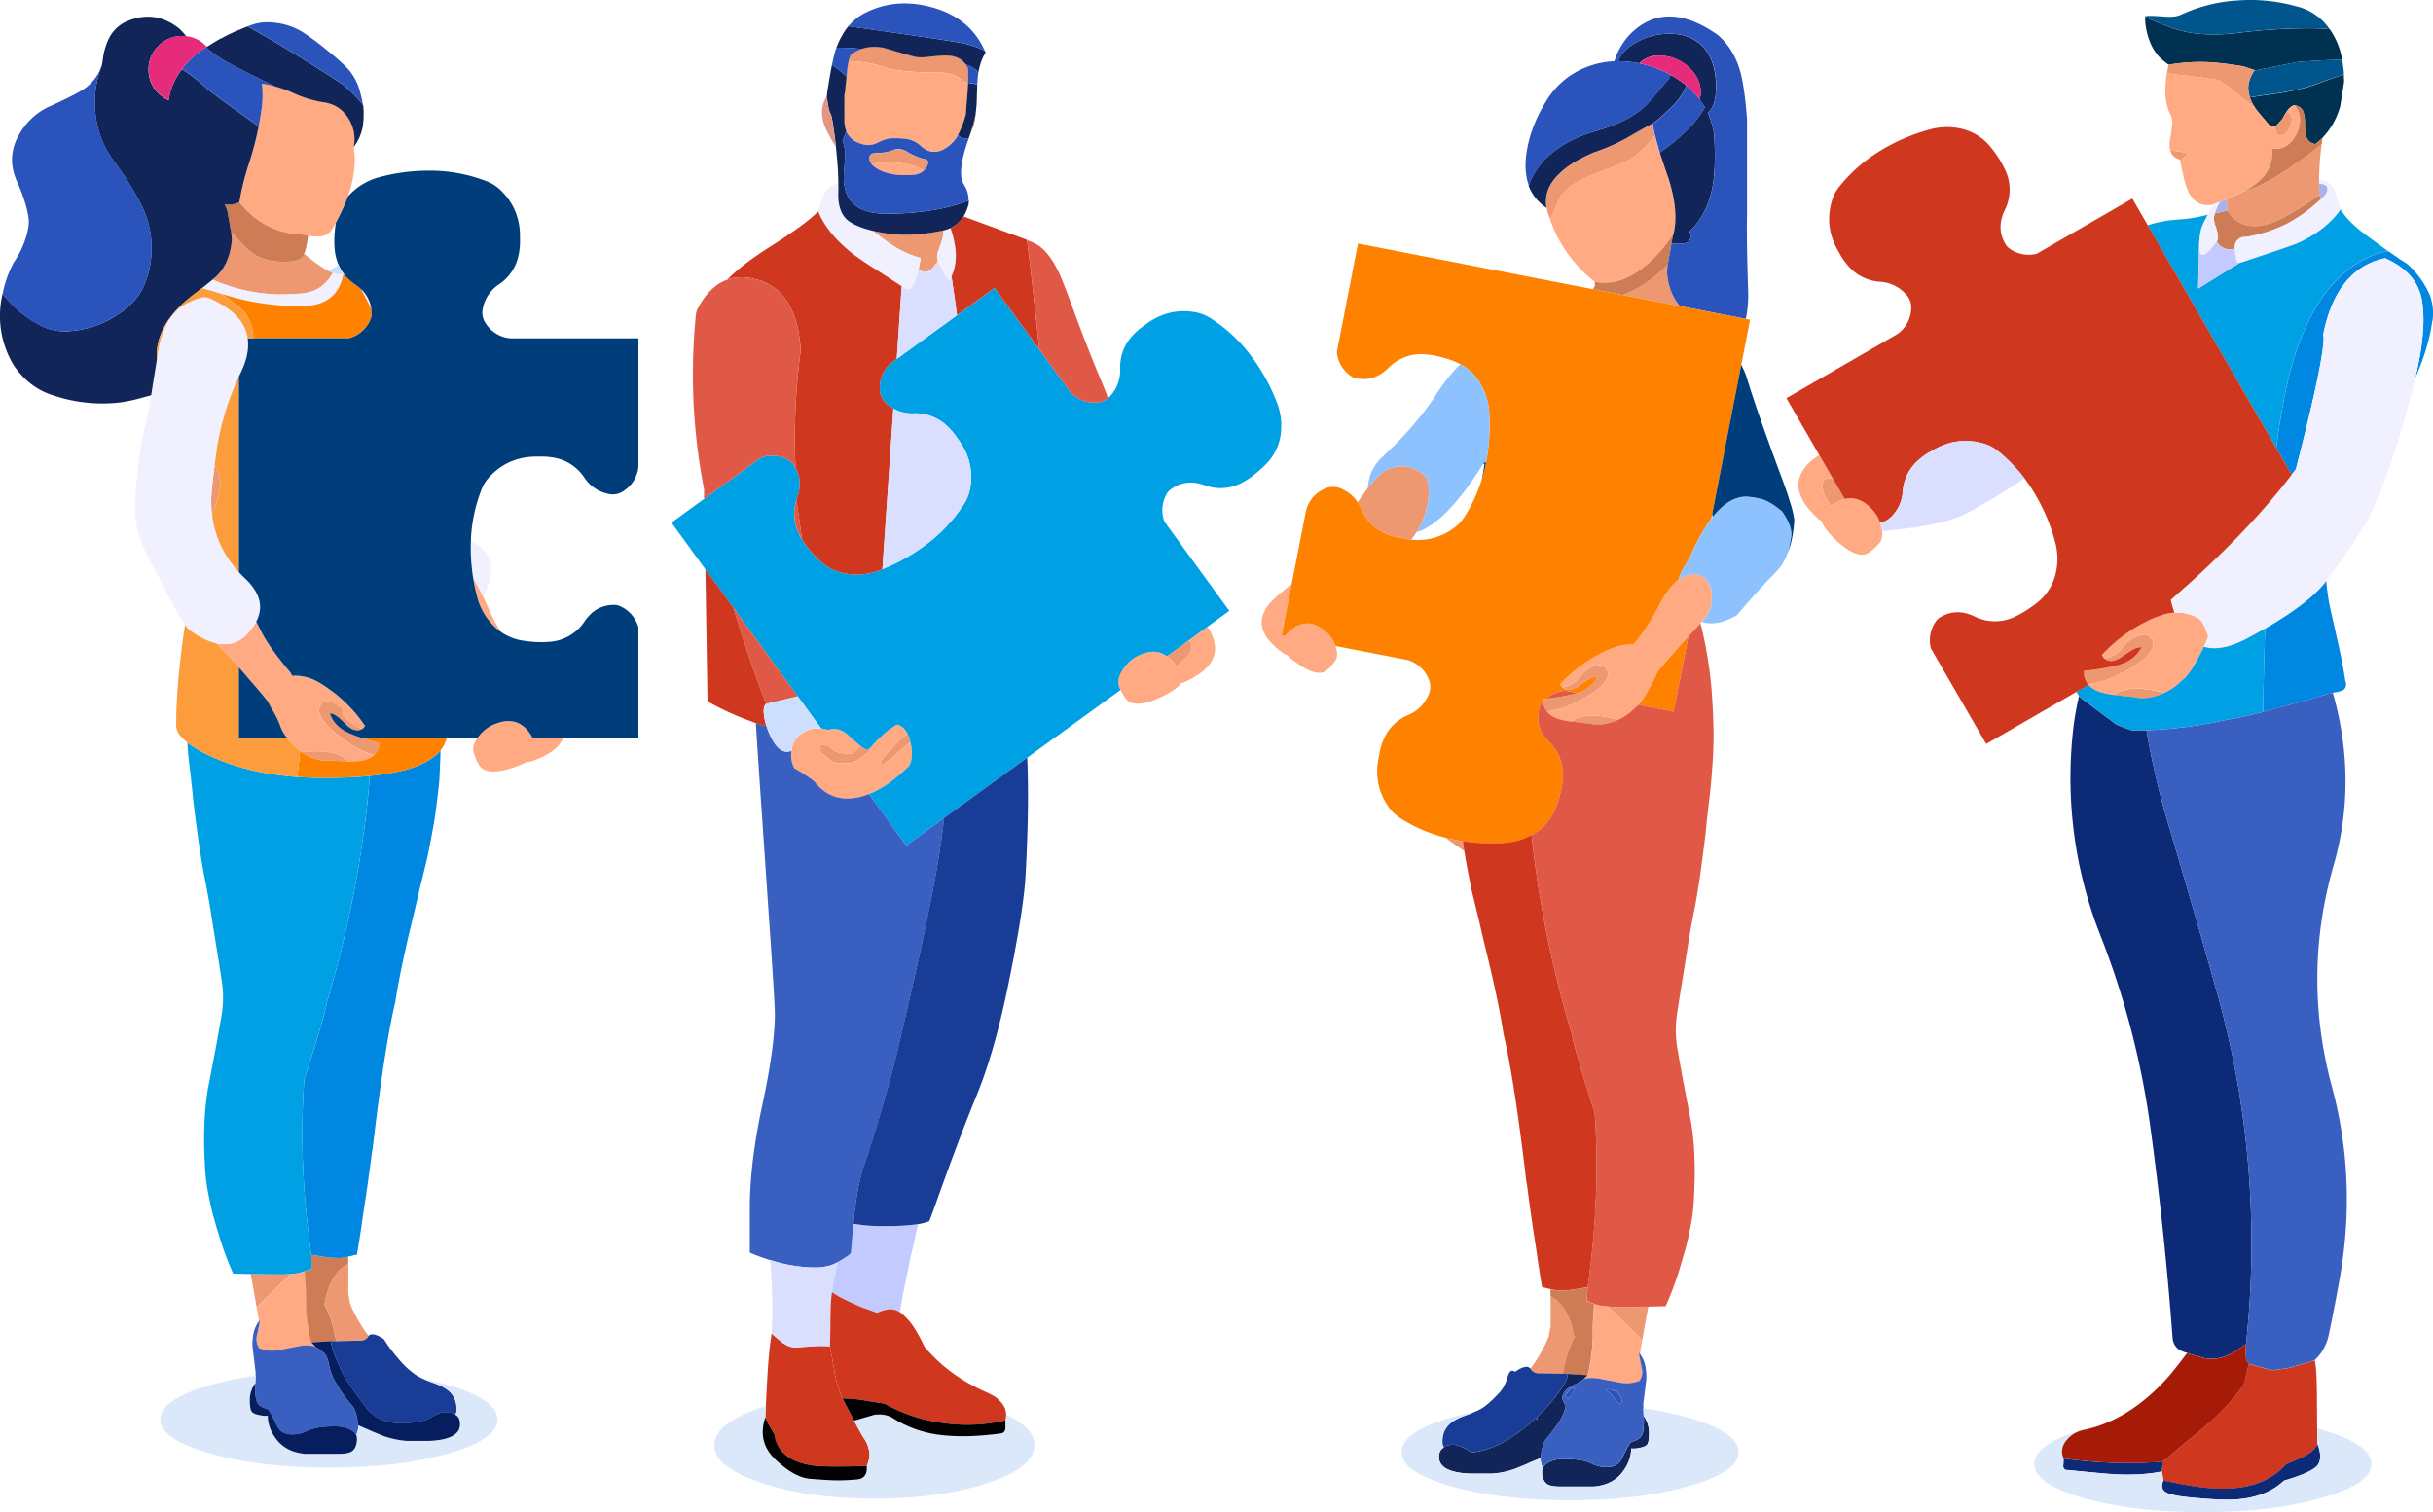
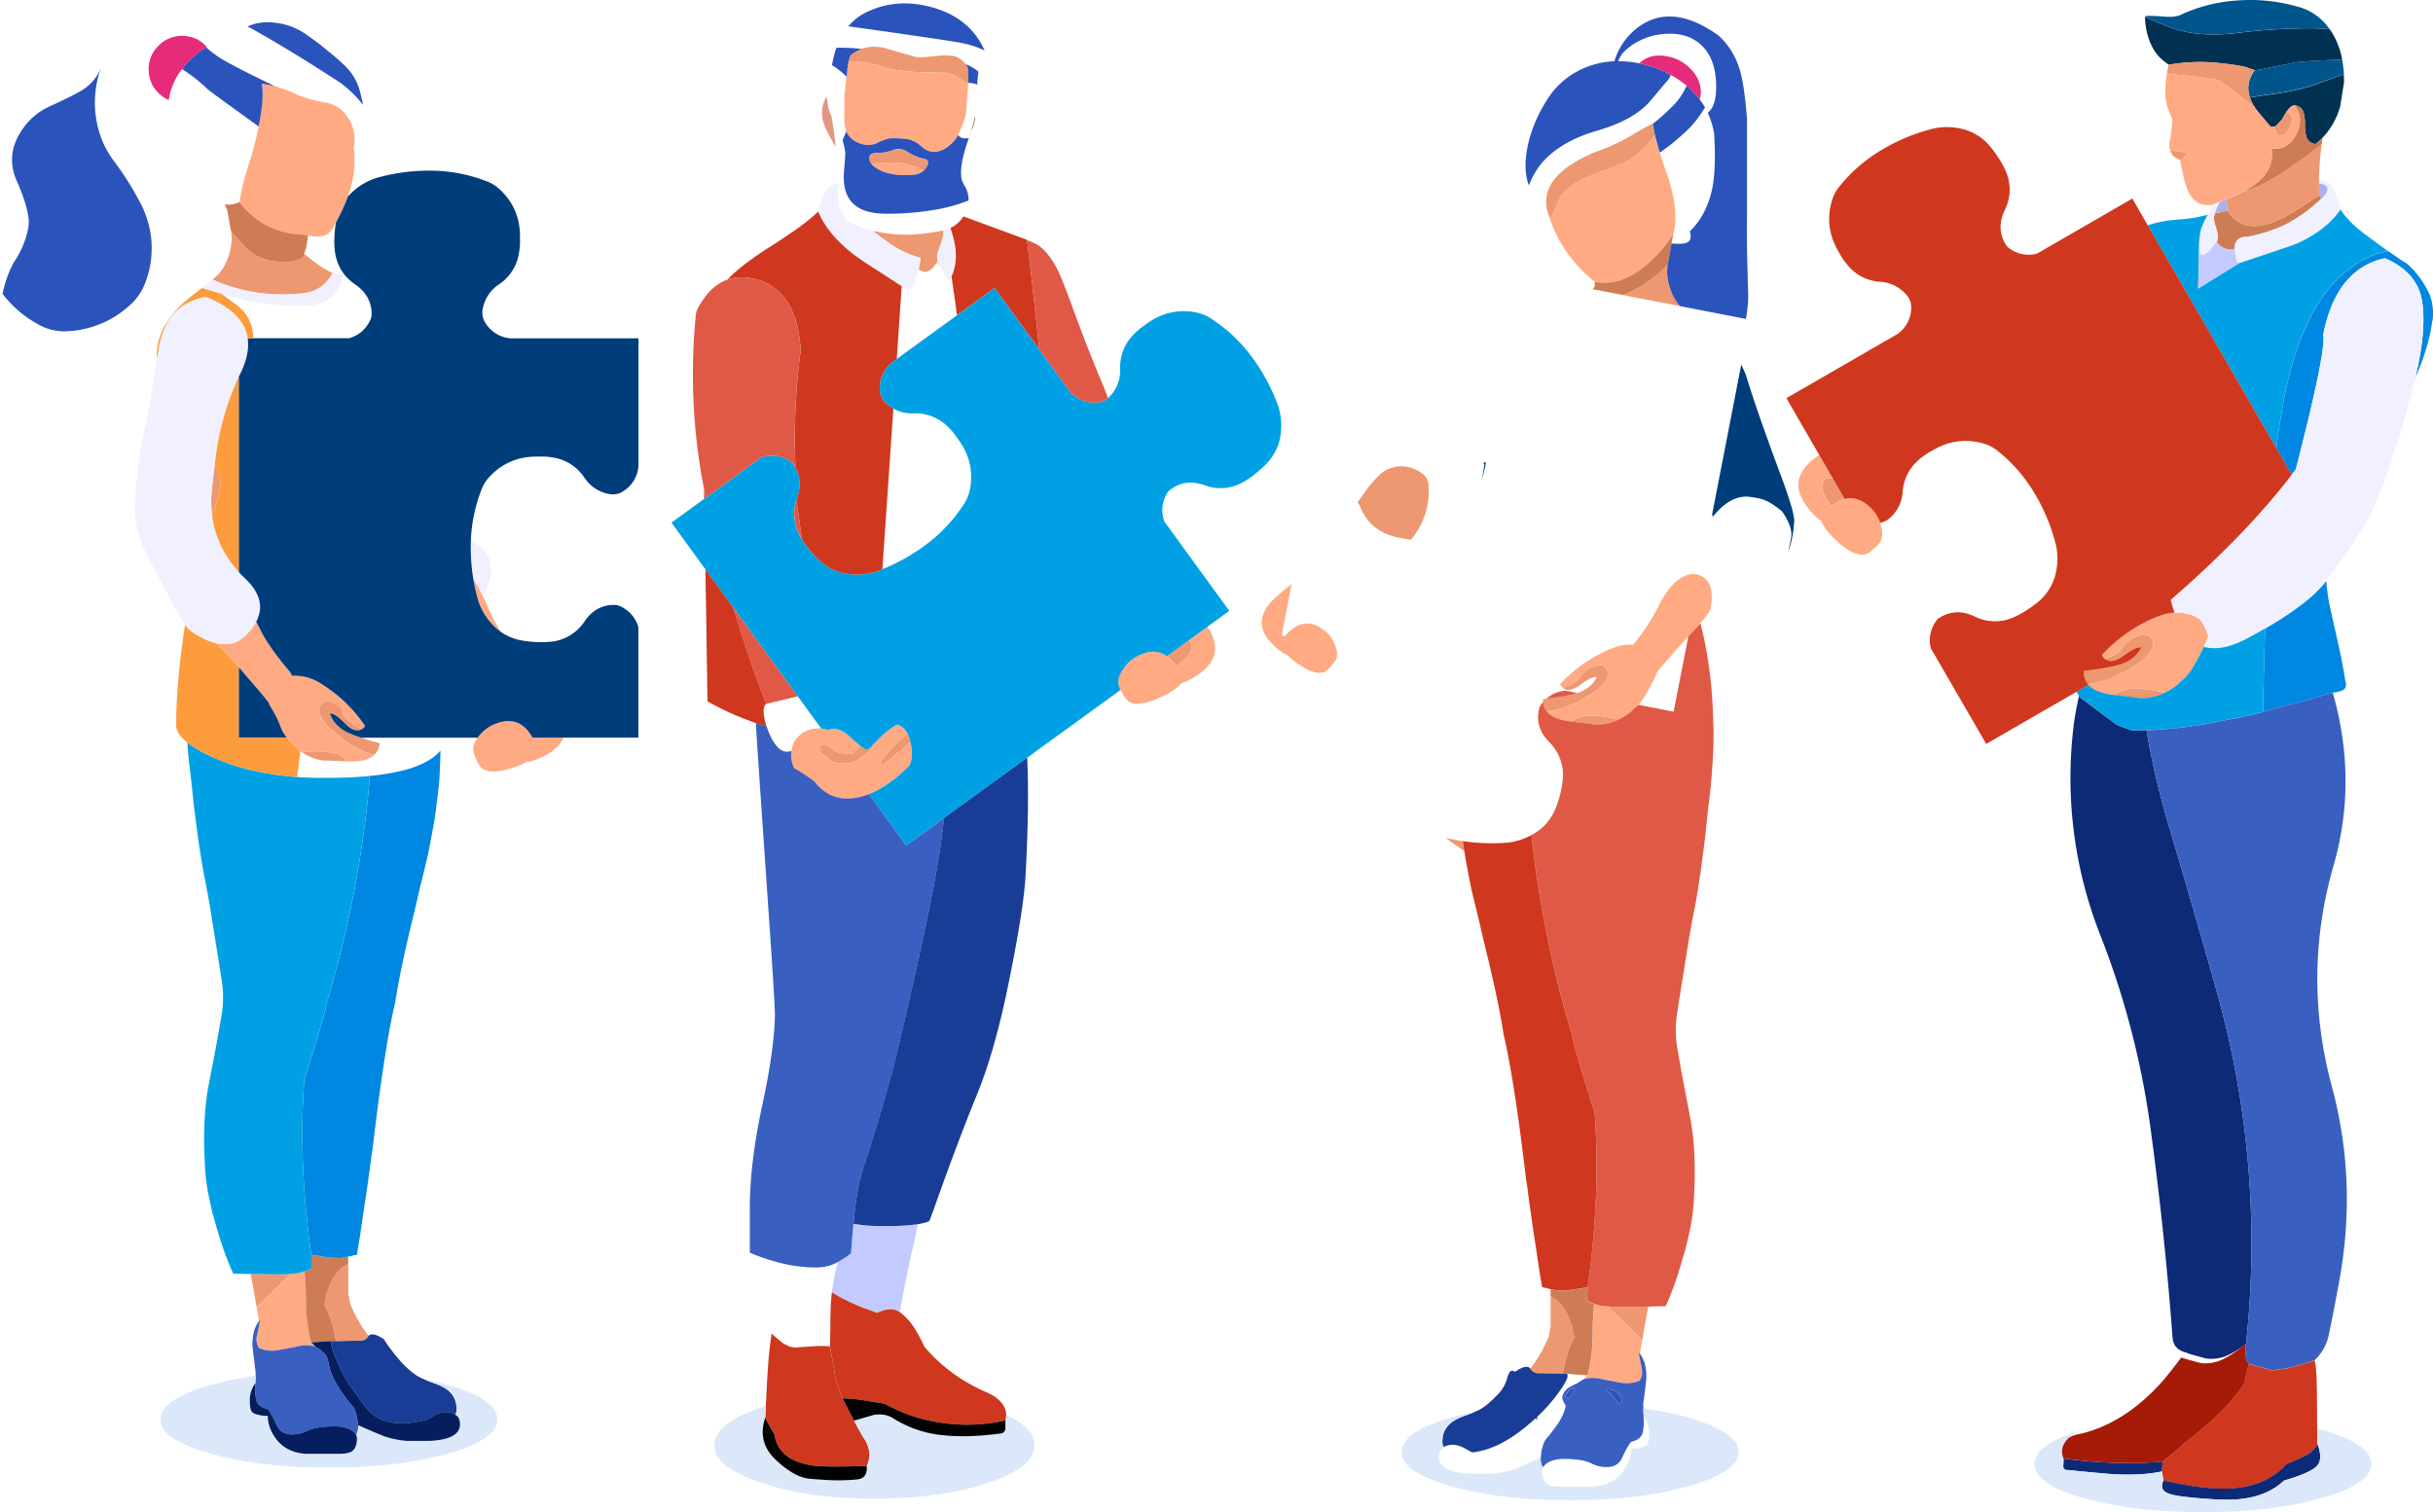
<svg xmlns="http://www.w3.org/2000/svg" viewBox="0 0 1726.27 1073.16">
  <defs>
    <style>.cls-16{fill-rule:evenodd;fill:#cf381e}</style>
  </defs>
  <g id="Calque_2" data-name="Calque 2">
    <g id="Layer_3" data-name="Layer 3">
      <path d="M1661.87 42.46c-2.77 0-5.95.1-9.55.2q-8.91.36-17 1c-1.7.14-3.47.27-5.3.4l-30.45 6.05.2-.3q-3.75-1.29-7.65-2.6a221.65 221.65 0 00-23.6-3 128.25 128.25 0 00-29.75 1.75 56.3 56.3 0 01-6.65-5.45 34.73 34.73 0 01-6.15-9.5 48 48 0 01-4-19.45q0 1.05 18.8 8.2 18.84 6.86 46 3.75a411 411 0 0150.5-3.4 140.21 140.21 0 0115.7.7 1.25 1.25 0 01.4.4 55.09 55.09 0 018.5 21.25zm-14 55.33a43.65 43.65 0 01-5.15 4.47q-5-.95-6.35-5.3a32.13 32.13 0 01-1-8.75 29.85 29.85 0 00-1-8.55q-1.35-4.09-6.3-5-3 .51-5.9 5a18.82 18.82 0 00-2 3.35c-.24.44-.52.94-.85 1.5l-4.4 4.85a2 2 0 00-.7.45 8.37 8.37 0 01-3 .25q-7-8-11-13.1a10.18 10.18 0 00-1.35-2.2l-1-1.85c-.15-.22-.27-.43-.38-.62a4 4 0 01-.17-.48l-.1-.5a9.63 9.63 0 01-.85-2.1q6.45-1.08 11.65-1.8l1.5-.2a192.77 192.77 0 0028.25-5.5l25.23-8.95a1.33 1.33 0 010 .8 3.08 3.08 0 010 1 16.89 16.89 0 01.1 4.1l-2.7 17.05c-.37 1.17-.75 2.32-1.15 3.45a51.88 51.88 0 01-11.38 18.63z" fill-rule="evenodd" fill="#003151" />
      <path d="M1522 11.51q3-.54 12.75.2 8.49.85 13-1.4a111.39 111.39 0 0140.25-10 120.61 120.61 0 0141.4 4.2 38.92 38.92 0 0123.5 16.25 140.21 140.21 0 00-15.7-.7 411 411 0 00-50.5 3.4q-27.1 3.11-46-3.75-18.7-7.14-18.7-8.2zm74.4 57.6q-3.4-9.75 3.15-19L1630 44c1.83-.13 3.6-.26 5.3-.4q8.14-.6 17-1c3.6-.1 6.78-.16 9.55-.2q.5 3 .9 6.5a18.5 18.5 0 01.27 3.8l-25.27 8.85a192.77 192.77 0 01-28.25 5.5l-1.5.2q-5.18.75-11.63 1.86z" fill="#00558c" fill-rule="evenodd" />
      <path d="M1537.47 52c.33-2 .75-4 1.25-6.05a128.25 128.25 0 0129.75-1.75 221.65 221.65 0 0123.6 3q3.9 1.31 7.65 2.6l-.2.3q-6.55 9.3-3.15 19a9.63 9.63 0 00.85 2.1l.1.5a4 4 0 00.17.48c.11.19.23.4.38.62l1 1.85a10.18 10.18 0 011.35 2.2 128.48 128.48 0 00-4.63-3.8c-.82-.66-1.7-1.34-2.62-2q-15.9-13.1-19.3-14.25-2.06-.75-28.4-3.75-4.27-.49-7.8-1.05zm84.7 27.6c1.76-.46 3 .75 3.8 3.65.4 1.44.1 3.5-.9 6.2q-2.1 5.76-6.2 6.85-3.11.81-4.1-2.85a13.09 13.09 0 01-.5-3.7 2 2 0 01.7-.45l4.4-4.85c.33-.56.61-1.06.85-1.5a18.82 18.82 0 011.95-3.39zm-41.9 69.9c-.19-2.69-.3-5.42-.33-8.17q7-3 11.85-5.48 12.56-2.67 33.53-17.2 13.85-9.49 22-16.4a199.72 199.72 0 00-1.9 25.2v11.2q-23 15.75-33.25 19.35-21.5 7.71-31.9-8.54zm-407.65-61.7q.8 5.2 1.6 8.35-2.92 3.78-5.83 6.9-7.82 8.44-15.37 12.1-18.7 7.11-27 10.55-14.61 6.3-19.3 14.75-3.81 9-6.8 15.25a1.67 1.67 0 01-.3-.95 33.53 33.53 0 01-1.9-5.8c-.1-.43-.2-.85-.3-1.25q-2.36-13.84 9.6-24.85 7.69-7.55 23.9-14.6A139.61 139.61 0 001158 95.81q6-3.51 9.7-5.52c2.49-1.37 4.13-2.21 4.92-2.53zm-7.35 863.15c-1.8-1.7-3.64-3.48-5.5-5.35q-12.9-12.54-19-18.4l4.6.35h9.1c3.56 0 6.76-.06 9.6-.2h5.5q-1.16 5.17-4.3 23.56zm-56.4 24l-14.15-.23q-.15-.15-.15 0h-1.8a7.91 7.91 0 01-4-.7 6.5 6.5 0 01-2.9-2.8 95.37 95.37 0 0013-22.77q.69-4.22 1.33-7v-21.64l3.3 2q10.38 8 13.4 26.48l.8-.08c-.22.36-.44.73-.65 1.1a59.93 59.93 0 00-5 12.2 114.41 114.41 0 00-3.18 13.43zm-83.28-380.43c1.12.29 2.25.55 3.38.8q4.48 1 9 1.68c.3 2.29.61 4.6 1 7q-8.17-5.64-13.38-9.49zM1001.19 383a50.42 50.42 0 01-6.17-1 46.66 46.66 0 01-13.4-4.05 32.69 32.69 0 01-15.75-16.65 30.51 30.51 0 00-2.63-4.9l7.25-10.05.73-1a108.1 108.1 0 018.2-8.95 26 26 0 014.45-3.05q13.35-5.94 25.2 2.7a17.54 17.54 0 011.8 1.55 11.74 11.74 0 012.6 5.95 52.76 52.76 0 01-8.53 34.28 63.78 63.78 0 01-3.75 5.17zM1192 217.24l-40.65-7.9a78 78 0 0019.58-10.78 107.13 107.13 0 008.5-7.05 42.88 42.88 0 003.9-3.8 50 50 0 00-.45 6.45 4.13 4.13 0 01.15 1.25q1.6 13.52 8.97 21.83zM1546.87 114c0-.16-.09-.33-.15-.5v-.25a9.19 9.19 0 01-6.9-6.4 80.78 80.78 0 0112.4 1.85 17.09 17.09 0 01-4.05 4.2 5.46 5.46 0 00-1.3 1.1zm-238 240.23a26.93 26.93 0 00-10.08 5.3 26.82 26.82 0 00-2.62-5.28c-.6-1-1.11-1.92-1.55-2.82q-3.55-7.36 0-11.13a.46.46 0 01.07-.07c.66-.58 2.58-.79 5.78-.63zm186.55 114.57a6.39 6.39 0 01-2.1-1.35q8.4-2.4 11.35-6a60.78 60.78 0 014-4.9 23.64 23.64 0 019.35-5.55c2.72-.86 4.82-.88 6.32-.07l-.12.22a4 4 0 011.88 1.35 7.61 7.61 0 011.1 7.33 16.33 16.33 0 01-3.65 5.57 36.11 36.11 0 01-7.8 6.2 95.19 95.19 0 01-21.45 10.95 66.46 66.46 0 01-11.2 2.73c-.65.09-1.29.16-1.9.22a14 14 0 01-2.85-9.15c-.1-.06-.09-.11 0-.15a194.25 194.25 0 0022.4-3.6q13.2-3.09 18.45-13.05l.7-1.2-.7 1.15c-1.8-.36-4.14.32-7 2.05q-2.5 1.46-7.5 5.05-5.49 3.4-9.28 2.16zm4.5 24.5a8.52 8.52 0 001.1-.8q10-7.14 34.85-.8a36 36 0 01-18.15 3.85q-3.26-.69-12.15-1.55a1.5 1.5 0 00-.8-.1c-.8-.1-1.57-.21-2.3-.35s-1.69-.22-2.55-.29zm-385 18.9c.3-.2.63-.45 1-.75q9.35-6.69 32.6-.75a34.07 34.07 0 01-17 3.6q-3-.64-11.35-1.45a1.28 1.28 0 00-.75-.1c-.74-.1-1.45-.21-2.15-.35zm-17.78-16.27a176.31 176.31 0 0018.63-3.08c1.19-.28 2.34-.6 3.42-1q9.65-3.29 13.83-11.23l.72-1.22-.72 1.17q-2.5-.49-6.55 1.9c-1.54.9-3.87 2.49-7 4.75q-5.2 3.21-8.75 2.05a6.73 6.73 0 01-2-1.25q7.85-2.25 10.6-5.65c1.8-2.3 3.06-3.81 3.8-4.55a20.75 20.75 0 012.65-2.2 21 21 0 016.1-3c2.55-.79 4.52-.82 5.92-.07l-.12.22a3.64 3.64 0 011.73 1.25q3.9 5.4-2.35 12.05a33.2 33.2 0 01-7.3 5.8c-.75.53-1.53 1.06-2.33 1.58a95.33 95.33 0 01-17.72 8.67 56.43 56.43 0 01-12.25 2.75 12.58 12.58 0 01-2.58-6.67 14.5 14.5 0 01-.07-1.88c-.1-.06-.09-.11.05-.15zm-185.2-58.17l-1.17 6.08a6.36 6.36 0 01.75-5.73 1.39 1.39 0 01.42-.35zM611.32 34.66a7.35 7.35 0 011.4-.45 28.37 28.37 0 0111.2-.8 1.57 1.57 0 01.7.15h.8a3.3 3.3 0 00.85.1q16 4.71 23.5 6.75a38.26 38.26 0 0010.15-.3q8.34-.8 10.5-.8h.58a16.25 16.25 0 011.8.1 8 8 0 011.65.15.19.19 0 01.1 0c1.33.34 2.66.74 4 1.2l2.2.8a12.3 12.3 0 014.35 4 12.55 12.55 0 011.65 2.85 81.72 81.72 0 01.15 10.4v.4a19.35 19.35 0 01-5.2-3 22.07 22.07 0 00-13.8-4.65q-29.85 0-41.5-4.1-9.86-3.69-24.2-4.1a28.39 28.39 0 011-3.7c.1-.2.2-.38.3-.55a25.9 25.9 0 017.82-4.45zm54 150.75a16.72 16.72 0 01-1.1 1.55c-.74 1-1.47 1.92-2.2 2.85A9.94 9.94 0 01657 193a8 8 0 01-5.15-1.9l1.4-8a71.42 71.42 0 01-19-8.35A161.37 161.37 0 01619.62 164a3.11 3.11 0 00-.25-.2c3 .67 6.2 1.27 9.7 1.8q17.74 2.65 40.3-2.1a11.58 11.58 0 01-.37 4.5 89.74 89.74 0 01-3.3 10.35 10.37 10.37 0 00-.33 7.06zm-9.9-64.3a7.78 7.78 0 01-1.1-.6q-8.65-5.19-23.1-5.2a74.73 74.73 0 00-13 1 6.77 6.77 0 01-1.4-2.85q-.81-4.84 5.65-4.85a28.81 28.81 0 0011.3-2q4.89-2 10.55 1.6a40.53 40.53 0 0011.3 4.7q4.25.6 2.35 4.85l-.15.15a3.45 3.45 0 01-.45 1 14.07 14.07 0 01-1.9 2.2zM261.47 948a6.24 6.24 0 01-2.85 2.85 9.33 9.33 0 01-4.1.6h-1.7q0-.15-.15 0l-14.15.3a129.44 129.44 0 00-3.15-13.5 57.34 57.34 0 00-5.08-12.25l-.57-1 .7.05q3-18.45 13.4-26.45l3.3-2v21.65c.42 1.84.86 4.15 1.3 7A96.87 96.87 0 00261.47 948zm-83.65-43.85h5.5c2.83.14 6 .2 9.6.2H202l4.55-.35q-6.1 5.81-19 18.4-2.81 2.8-5.5 5.35-3.13-18.38-4.23-23.59zM164 164.56q.89 1 3.72 4 2.63 2.81 6.93 7.35 9 9.41 24.7 9.85t16.5-5.65q10.53 8.88 17.52 12.35a27.88 27.88 0 002.73 1.2q-5.18 9.6-14.35 13a31.53 31.53 0 01-10 1.8 121.1 121.1 0 01-61-10 .13.13 0 00.15-.15q11.29-8.79 13.35-26a4.45 4.45 0 01.15-1.25 50 50 0 00-.4-6.5zm-13.53 201.05a83.29 83.29 0 01-.15-18.3q.87-8.67 2-17.2 1.72 3.19 3.25 6.05a41.34 41.34 0 01.8 6.75q-.05 7.61-5.9 22.7zm105.7 157.95q5.49 1.82 13.2 3.9c.13.07.15.12.05.15a12.64 12.64 0 01-4 8.15 51.51 51.51 0 01-11.6-4.65 99.58 99.58 0 01-11.82-7.55 67.21 67.21 0 01-6.47-5.5 42.63 42.63 0 01-6.35-6.85q-5.21-7.59-.5-12.4a4.68 4.68 0 012-.95l-.05-.1q2.19-.94 5.85.8a24.89 24.89 0 015.55 3.9 3.36 3.36 0 011.05 3.15 3.06 3.06 0 00.95 3 39.75 39.75 0 0012.9 8.75 14.54 14.54 0 01-2.05.85q-3.81.81-8.4-3.2-4.11-4.14-6.25-5.9-3.66-2.89-6.1-2.75 3.35 9.9 15.1 14.6 2.82 1.23 6.94 2.6zm-42.05 10.15q23.9-2.34 32 5.75a5.73 5.73 0 00.85.95c-.74-.1-1.49-.18-2.25-.25a18.22 18.22 0 00-2.2.05 1.25 1.25 0 00-.75-.05c-5.5-.3-9.29-.41-11.35-.35a32.82 32.82 0 01-16.3-6.1zm613.85-68l14.95-10.85a3.84 3.84 0 012 1.35q2.55 5.55-5.85 12.8a26.52 26.52 0 00-4.1 4.2 28.48 28.48 0 00-6.97-7.5zm-184 55a22.48 22.48 0 011.85 5.25v.65q-2.21 1.9-5.25 4.6-10.71 9.3-14.4 11.5c-.8.24-1.2-.38-1.2-1.85q0-1.54 8.65-10.5a66.37 66.37 0 0110.38-9.65zm-266.15 2.8h1.37c-.31.25-.63.5-1 .75-.11-.26-.19-.5-.37-.75zm232.6 5.85a38.56 38.56 0 004.9 2.85 11.65 11.65 0 011.2-1l1.85-1.55a8.77 8.77 0 012.2-2.35q-.36 3.06-6.75 8.3-7.46 6.25-13.05 6.25-8.46 0-11.5-1.85a55.63 55.63 0 00-7.1-6v-5.25a5.87 5.87 0 011.5-.3h.33q3 0 6.8 3.35A10.33 10.33 0 00595 534a31.49 31.49 0 008.5.95q2.19 0 6.6-5.25z" fill="#ed9870" fill-rule="evenodd" />
      <path d="M1614.27 89.71a13.09 13.09 0 00.5 3.7q1 3.66 4.1 2.85 4.1-1.1 6.2-6.85c1-2.7 1.3-4.76.9-6.2-.77-2.9-2-4.11-3.8-3.65q2.94-4.44 5.9-5 7 8.7 1.15 20.7-6.21 11.7-17.45 10 2.14 15.81-13.1 26.35a55.1 55.1 0 01-6.88 4.1q-4.82 2.5-11.85 5.48-2.34 1-4.92 2c-1.48.59-3 1.19-4.63 1.8l-.87.35q-11.85 1.9-17.2-10.15A54.89 54.89 0 011549 124q-1.56-6.8-2.15-10.05a5.46 5.46 0 011.25-1.1 17.09 17.09 0 004.05-4.2 80.78 80.78 0 00-12.4-1.85 17.2 17.2 0 01-.25-6.7c.76-4.16 1.23-7.3 1.4-9.4.56-3.63.4-6.45-.5-8.45a36.66 36.66 0 01-4-17.85 72.22 72.22 0 011-12.45q3.54.6 7.8 1 26.34 3 28.4 3.75 3.39 1.16 19.3 14.25c.92.71 1.8 1.39 2.62 2 1.74 1.37 3.28 2.63 4.63 3.8q4 5.16 11 13.1a8.37 8.37 0 003.12-.14zm-426.85 76.15a103.48 103.48 0 01-16.8 20 74.1 74.1 0 01-6.95 5.6q-16 11.61-32.2 8.45l-3.15-2.5A99.26 99.26 0 011109 175a92 92 0 01-9.15-19.35q3-6.3 6.8-15.25 4.69-8.44 19.3-14.75 8.34-3.45 27-10.55 7.56-3.64 15.37-12.1 2.91-3.12 5.83-6.9 1.24 5.06 3 11a10.77 10.77 0 00.45 1.1q2 6.6 6.15 18.25 7.57 23.71 3.67 39.41zm19 276.48a260.86 260.86 0 01-5.85 6.42c-.89.94-1.79 1.89-2.7 2.88q-6.9 7.44-14.9 16.87-3.88 4.42-6.78 7.78c-.47 1.1-1.1 2.48-1.87 4.12a144.32 144.32 0 01-6.85 12.9 45.27 45.27 0 01-5 6.93c-.23.24-.44.47-.65.67q-2.61 2.31-4.45 4a38.85 38.85 0 01-8.85 5.75q-23.25-5.94-32.6.75c-.37.3-.7.55-1 .75a42.26 42.26 0 01-6.75-1.25q-7.46-1.74-10.7-6.05a56.43 56.43 0 0012.25-2.75 95.33 95.33 0 0017.72-8.67c.8-.52 1.58-1.05 2.33-1.58a33.2 33.2 0 007.3-5.8q6.24-6.65 2.35-12.05a3.64 3.64 0 00-1.73-1.25l.12-.22c-1.4-.75-3.37-.72-5.92.07a21 21 0 00-6.1 3 20.75 20.75 0 00-2.65 2.2c-.74.74-2 2.25-3.8 4.55s-5.37 4.15-10.6 5.65a6.73 6.73 0 002 1.25 6.6 6.6 0 01-3.8-3.75 105.46 105.46 0 0123.75-19.05q2.15-1.24 4.3-2.3a60.88 60.88 0 0110.52-4.6v-.05a31.54 31.54 0 0113.27-1.95 146.4 146.4 0 0017.48-26.35q6.86-14 14.47-19.67c.29-.22.59-.43.88-.63q7.83-5.31 14.67-2.5l.48.2q7 3.21 7.65 12.75t-2.65 14.25q-1.62 2.34-4.4 5.63zm-42.9 537.47a.13.13 0 00-.15.15l-.1.15a6.22 6.22 0 00-1 .3l.7-.3a30 30 0 01-3 .9 24.24 24.24 0 01-9.9.35q-7.75-1.4-14.65-2.8a26.58 26.58 0 00-8.68-.37 16.47 16.47 0 00-3.27.82l3-3a53.79 53.79 0 001.4-5.6c.29-1.49.56-3.09.8-4.8q.94-6.94 1.4-11.95l-.13-.1c.19-2.14.28-3.85.28-5.15a203.45 203.45 0 011-23.05 25.19 25.19 0 006.9 1.7 25.07 25.07 0 012.65.15q6.15 5.85 19 18.4c1.86 1.87 3.7 3.65 5.5 5.35l-1.7 9.68c-.18-.25-.36-.49-.55-.73a12 12 0 00.25 2.53q.4 2.61 1.55 7.57a15 15 0 01.4 2.1 10.74 10.74 0 01-1.65 7.7zM916.47 414.64l-4.53 23.12a1.39 1.39 0 00-.42.35 6.36 6.36 0 00-.75 5.73l-1.4 7.17 2.32.45q13.17-15.3 27.33-4.55a24.08 24.08 0 018.45 11.45v.08q2.57 6.84-.32 10.87-5 6.81-8.25 7.8-6.9 2.1-19.3-6.95a48.71 48.71 0 01-6.5-5.47 7.84 7.84 0 01-3.1-1.48q-18-13.05-14.1-26.1a25.49 25.49 0 015.2-9.15 108.55 108.55 0 0112.45-11.1c1.04-.8 2-1.54 2.92-2.22zM1334 371a28.21 28.21 0 01.83 3 22.73 22.73 0 01.52 2.83q.72 5.84-2.32 9.17-6.4 6.86-10.1 7.55-7.9 1.31-20.4-10.3a51.62 51.62 0 01-7.6-8.65 17.75 17.75 0 01-2.68-5.05 9.19 9.19 0 01-2.72-1.85q-18.06-16.84-12-30.7a29.34 29.34 0 017-9.4q2.57-2.17 6.27-4.72l9.63 16.67c-3.2-.16-5.12.05-5.78.63a.46.46 0 00-.07.07q-3.51 3.76 0 11.13c.44.9 1 1.84 1.55 2.82a26.82 26.82 0 012.62 5.28 26.93 26.93 0 0110.08-5.3q9.54-2.37 18.15 6.07A26.45 26.45 0 011334 371zm208.83 63.75a30.16 30.16 0 017.6.52q7.63 1.51 10.87 4.85c.26.27.5.56.73.85q2.34 3.11 4.65 10.15.74-.15-3 7.88c0 .08-.08.18-.12.27q-4 8.31-7.35 13.8a43.12 43.12 0 01-6.05 8.15 257.74 257.74 0 00-4.75 4.25 41.74 41.74 0 01-9.5 6.15q-24.86-6.35-34.85.8a8.52 8.52 0 01-1.1.8 42 42 0 01-7.2-1.3q-7.47-1.77-11-5.9c-.16-.19-.32-.4-.47-.6.61-.06 1.25-.13 1.9-.22a66.46 66.46 0 0011.2-2.73 95.19 95.19 0 0021.45-10.95 36.11 36.11 0 007.8-6.2 16.33 16.33 0 003.65-5.57 7.61 7.61 0 00-1.1-7.33 4 4 0 00-1.88-1.35l.12-.22c-1.5-.81-3.6-.79-6.32.07a23.64 23.64 0 00-9.35 5.55 60.78 60.78 0 00-4 4.9q-3 3.6-11.35 6a6.39 6.39 0 002.1 1.35 7.06 7.06 0 01-4.05-4 113.51 113.51 0 0125.4-20.4q2.3-1.29 4.6-2.45a65.44 65.44 0 0111.27-4.9v-.05a35.74 35.74 0 0110.09-2.13zM686.87 59.26q-.15 5.35-.85 12.2-.4 5.16-.65 9.4a71.41 71.41 0 01-5.55 14.8 24.45 24.45 0 01-3.45 4.9q-5.8 6.1-11.8 7-5.8.81-11-3.9a19.51 19.51 0 00-12.57-5.3 64 64 0 00-10.2-.15 40 40 0 00-8.8 3.3q-6 3-13.7-.5a15 15 0 01-7.85-7.85 21.9 21.9 0 01-1.4-8.3q.09-10.29 0-17.35a45.77 45.77 0 00.7-4.55v-.8c.36-3 .65-5.6.85-7.8.16-1.56.3-2.9.4-4a53.8 53.8 0 011.1-7q14.34.41 24.2 4.1 11.64 4.11 41.5 4.1a22.07 22.07 0 0113.8 4.65 19.35 19.35 0 005.27 3.05zm-31.4 61.85a12.71 12.71 0 01-8 3q-12.75 1-21.4-2.5-5.66-2.49-7.85-5.35a74.73 74.73 0 0113-1q14.44 0 23.1 5.2a7.78 7.78 0 001.15.65zm-255.73 402.4q-4.19 10.4-22.17 16.6a8.49 8.49 0 01-3.7.55 57.72 57.72 0 01-8.75 3.75q-16.12 5.59-22.8 1.15-3.1-2.14-6.15-11-1.71-4.93 2.75-11c.16-.21.32-.43.5-.65a26.43 26.43 0 0112.65-9.4q16.79-6.25 25.75 10c.13.25.26.5.4.75.34-.25.66-.5 1-.75zm-44.17-74.95a38 38 0 01-7.15-6.45 44.7 44.7 0 01-9.8-18.35 135.41 135.41 0 01-2.85-13.37q3.27 5.33 6.85 12.72 2.43 5 5 11a102.89 102.89 0 007.95 14.45zM184 956.81a.13.13 0 00-.15-.15 11.15 11.15 0 01-1.7-7.85 19.79 19.79 0 01.45-2q1.1-4.9 1.5-7.5a12.22 12.22 0 00.25-2.55c-.19.25-.38.5-.55.75-.62-3.5-1.18-6.74-1.7-9.7q2.7-2.55 5.5-5.35 12.9-12.6 19-18.4a26.14 26.14 0 012.7-.15 25.19 25.19 0 006.9-1.7 205 205 0 011 23.05c0 1.29.09 3 .27 5.15h-.07q.45 5.05 1.4 12c.19 1.48.41 2.87.65 4.18a48.19 48.19 0 001.55 6.17l3 3.15a15.24 15.24 0 00-3.38-.87 25 25 0 00-8.57.42q-6.9 1.41-14.8 2.8a22.45 22.45 0 01-9.85-.35c-.68-.17-1.36-.37-2-.6h-.2a.43.43 0 00-.3-.15h-.15a1.15 1.15 0 00-.45-.15zm62.82-817.4a146.22 146.22 0 01-8.5 18.53q-1.39 2.56-2.92 5.22-3.15 4.56-9.9 4.75a37.1 37.1 0 01-6.9-.7c-1.27-.2-2.69-.45-4.25-.75a58.18 58.18 0 01-25-6.45 60.4 60.4 0 01-19.45-16.65 179 179 0 016.75-27.15c.13-.41.26-.83.4-1.25a227.19 227.19 0 006.5-25.3q1.09-5.49 1.9-11a71.57 71.57 0 00.45-19.35q4.69.81 9.45 2a75.07 75.07 0 0112.55 4.55 81.44 81.44 0 0020.45 6.45q12.54 1.41 18.85 11.6a27.15 27.15 0 013.75 20.45q2.19 14.31-2.65 30.65c-.48 1.47-.97 2.92-1.51 4.4zM689.62 92c-.77 2.5-1.72 5.14-2.85 7.9.23-.73.43-1.35.6-1.85q1.1-3.15 2-5.85zM213 533a40.15 40.15 0 01-6.77-6.28l-2.6-3.15c-.39-.46-.79-.95-1.2-1.45a28.58 28.58 0 01-3.75-7.25 66.8 66.8 0 00-5.8-11.7 37 37 0 01-2.55-4.85c-.34-.46-.64-.85-.9-1.15q-3.41-4.5-13.15-15.6-3.33-4-6.95-8.1-6.7-7.56-14.4-15.35c-.54-.54-1.07-1.07-1.58-1.6a28.52 28.52 0 0011.13.1 21.85 21.85 0 0011.5-7.4 37.92 37.92 0 005.77-8q1.56 3 3.18 6.27 5.7 11.55 20.9 29.6c.56.94 1 1.82 1.45 2.65a6.34 6.34 0 011.35-.15 32.66 32.66 0 0116.15 3.95 71.53 71.53 0 019.7 6.3q1.89 1.31 3.95 2.95A103.21 103.21 0 01259 515.26a6.11 6.11 0 01-4.2 3 14.54 14.54 0 002.05-.85 39.75 39.75 0 01-12.9-8.75 3.06 3.06 0 01-.95-3 3.36 3.36 0 00-1.05-3.15 24.89 24.89 0 00-5.55-3.9q-3.66-1.74-5.85-.8l.05.1a4.68 4.68 0 00-2 .95q-4.71 4.8.5 12.4a42.63 42.63 0 006.35 6.85 67.21 67.21 0 006.47 5.5 99.58 99.58 0 0011.83 7.55 51.51 51.51 0 0011.6 4.65q-3.75 3.81-11.5 4.45-2.5.15-6.9.2a5.73 5.73 0 01-.85-.95q-8.16-8.1-32-5.75zm582-43.38a18 18 0 01-.85-1.7q-2.36-5 2-12a26.52 26.52 0 0111.6-10.65q11.45-5.7 20.15.45a28.48 28.48 0 017 7.5 26.52 26.52 0 014.1-4.2q8.4-7.25 5.85-12.8a3.84 3.84 0 00-2-1.35l13.85-10.1q.9 1.35 1.65 2.55a29.9 29.9 0 013.7 11.1q1.44 15-21 25.45a9.21 9.21 0 01-3 .95 18.17 18.17 0 01-4.2 4.05 54.74 54.74 0 01-10 5.8q-15.4 7.2-22.5 3.5-2.83-1.6-6.28-8.56zm-151 31.09a66.37 66.37 0 00-10.35 9.65q-8.65 9-8.65 10.5c0 1.47.4 2.09 1.2 1.85q3.69-2.19 14.4-11.5 3-2.7 5.25-4.6v-.3q2.7 10.5-.7 17.1-14.55 14.55-28.65 20.2c-1.4.54-2.8 1-4.2 1.45q-21.51 6.3-34.55-10.5a120.47 120.47 0 00-14.2-9.3 20.32 20.32 0 01-2-12.3 17.26 17.26 0 01.5-2.6 29.33 29.33 0 01.85-3.05 17.8 17.8 0 013-4 19.14 19.14 0 0116.8-6.2 27.33 27.33 0 015.05 1q7.44-2.55 14.55 4.2 5 4.41 8.15 7.15l-.35.3q-4.41 5.25-6.6 5.25A31.49 31.49 0 01595 534a10.33 10.33 0 01-4.2-2.1q-3.75-3.35-6.8-3.35h-.35a5.87 5.87 0 00-1.5.3v5.25a55.63 55.63 0 017.1 6q3 1.86 11.5 1.85 5.6 0 13.05-6.25 6.39-5.25 6.75-8.3a46.06 46.06 0 014.75-4.75 61 61 0 0110.85-8.3q4.91.77 7.85 6.36z" fill="#ffaa83" fill-rule="evenodd" />
      <path d="M1647.37 102.21q-8.2 6.9-22 16.4-21 14.52-33.53 17.2a55.1 55.1 0 006.88-4.1q15.24-10.55 13.1-26.35 11.25 1.65 17.45-10 5.85-12-1.15-20.7 5 1 6.3 5a29.85 29.85 0 011 8.55 32.13 32.13 0 001 8.75q1.39 4.35 6.35 5.3a43.65 43.65 0 005.15-4.47c-.24 1.47-.4 2.95-.55 4.42zm-61.6 74.2a10.69 10.69 0 01-12.9-4.9q1.7-3.3-.65-10.2-2.51-6.5-.5-10.1a56.27 56.27 0 008.55-1.75q10.39 16.26 32 8.5 10.24-3.6 33.25-19.35l1.75 2.2a109 109 0 01-24.75 18.1 103.44 103.44 0 01-29 9.3 7 7 0 00-7.7 8.2zm-434.43 32.93l-21.34-4.15c.28-.36.56-.74.85-1.13a9.07 9.07 0 01.75-.95q0-1.55-.15-3.15 16.2 3.15 32.2-8.45a74.1 74.1 0 006.95-5.6 103.48 103.48 0 0016.8-20 51.54 51.54 0 00-1.4 6.95q-.66 3.6-1.9 10.65l-.3 2.2a4.94 4.94 0 00-.5 1.6v.45a42.88 42.88 0 01-3.9 3.8 107.13 107.13 0 01-8.5 7.05 78 78 0 01-19.56 10.73zM1111 975h-2.17a114.41 114.41 0 013.15-13.43 59.93 59.93 0 015-12.2c.21-.37.43-.74.65-1.1l-.8.08q-3-18.49-13.4-26.48l-3.3-2v-4.9a31.54 31.54 0 006.25 1h.35l6.25-.3a5.83 5.83 0 001.3-.15q4.55-.64 10.2-1.6l1.9-.3-.5 9.6a32.64 32.64 0 005.2 2.2 203.45 203.45 0 00-1 23.05c0 1.3-.09 3-.28 5.15l.13.1q-.45 5-1.4 11.95c-.24 1.71-.51 3.31-.8 4.8a53.79 53.79 0 01-1.4 5.6q-5.22-.42-9.8-.7c-1.82-.23-3.7-.37-5.53-.37zm-863.92-78.3l-3.3 2q-10.38 8-13.4 26.45l-.7-.05.57 1a57.34 57.34 0 015.08 12.25 129.44 129.44 0 013.15 13.5h-2.25c-1.79.1-3.65.2-5.6.33q-4.57.25-9.75.62a48.19 48.19 0 01-1.55-6.17c-.24-1.31-.46-2.7-.65-4.18q-1-6.9-1.4-12h.07c-.18-2.14-.27-3.86-.27-5.15a205 205 0 00-1-23.05 33 33 0 005.2-2.2l-.5-9.6 1.9.3q5.64 1 10.2 1.6a5.7 5.7 0 001.3.15l6.25.3h.3a31.81 31.81 0 006.3-1zm-31.21-716.59q-.81 6.15-16.5 5.65t-24.7-9.85q-4.3-4.54-6.93-7.35-2.84-3-3.72-4v-.45a5.2 5.2 0 00-.5-1.6l-.3-2.2q-1.26-7-1.9-10.65a17.77 17.77 0 00-2.08-4.8 15.78 15.78 0 0010.63-1.5A60.4 60.4 0 00189.32 160a58.18 58.18 0 0025 6.45c1.56.3 3 .55 4.25.75q-1.17 9.8-2.85 12.8z" fill="#ce7c56" fill-rule="evenodd" />
      <path d="M1713.69 268.26c.13-.53.25-1.06.38-1.6q7.74-32.85 4.4-53.15t-26.3-30.25q-34.56 7.56-43.8 54.25Q1650.82 248 1629 333q-1.47 2-3 4l-10.9-18.9q7-56.33 20.63-85.2 11.49-26.59 30.1-41.25 13.7-10.89 28.65-13.4 3.94 2.66 8.7 6 4.24 2.7 4.4 2.7a63.87 63.87 0 0116.55 22.7 38.49 38.49 0 011.7 18.75v-1.45q-2.08 18.27-12.14 41.31zm-58.45 223.3q-7.46 2-14.32 4.2-2.36.66-4.75 1.3c-.74.2-1.42.4-2.05.6a1.33 1.33 0 00-.6.15q-15.75 4.11-27.9 7.45.12-5.56.25-11 .57-25.61 1.32-48.25 32-18.6 43.13-33.6l.2-.27q.63 7.44 2 15.57 1.59 7.41 6.3 28.2 3.8 17.2 5.2 27.1c1.06 2.94.6 5.15-1.4 6.65a20.44 20.44 0 01-7.25 1.85zM1163.42 980a.13.13 0 01.15-.15v.15zm-916.3-88.2a31.81 31.81 0 01-6.3 1h-.3l-6.25-.3a5.7 5.7 0 01-1.3-.15q-4.56-.64-10.2-1.6l-1.9-.3q-9.26-65.19-5-124 9.24-28.89 13.2-43.35a117.76 117.76 0 003-12.25A791.18 791.18 0 00258 591.51q2.85-20.44 4.4-40.85a164.76 164.76 0 0025.15-4.25 76.23 76.23 0 008.5-2.85q10.8-4.24 16.45-10.85 0 3.45-.15 7.1l-.6 13.5q-1.26 13.05-3.3 27.5-2.21 12.9-5.05 26.85-.6 2.7-5.35 22-2.65 11.65-7 29.55-7.41 31.11-10.55 51.7-7.71 32.55-16.15 104.5a56.27 56.27 0 00-.95 6.45q-3 22.75-6 41.45-2 15-4.2 27.2-1.31.15-2.7.45a23.41 23.41 0 01-3.38.8zm-63.15 65h-.15v-.15a.13.13 0 01.18.16z" fill="#0087e2" fill-rule="evenodd" />
      <path d="M1650.52 412.14l-.2.27q-11.11 15-43.13 33.6-5.88 3.42-12.47 6.95-18.37 9.85-31.08 6.08 3.77-8 3-7.88-2.31-7.05-4.65-10.15a11.7 11.7 0 00-.73-.85q-3.22-3.33-10.87-4.85a30.16 30.16 0 00-7.6-.52q-1.47-4.19-2.65-9.08 53.32-46.29 85.82-88.8 1.52-2 3-4 21.84-85 19.4-95.45 9.24-46.69 43.8-54.25 22.95 9.9 26.3 30.25t-4.4 53.15c-.13.54-.25 1.07-.38 1.6q-7.62 32-17.77 61.65-10.41 30.3-18.8 43.65t-11.2 17.25q-2.42 3.83-15.39 21.38zm-61.15-225.78a2.17 2.17 0 01-2.65-1.3 43.78 43.78 0 00-1-5.8v-2.85a7 7 0 017.7-8.2 103.44 103.44 0 0029-9.3 109 109 0 0024.75-18.1q4.24-3.8 4.1-6.95 0-2.85-5.85-3.6v-2.85q7.1 0 10.9 7.55.75 1.6 4.4 13.7-10.41 14.85-31 24.15-7.26 2.81-38.3 13.05a4.91 4.91 0 01-2.05.5zm-16.5-14.85l-2 2.55q-5.7 7.41-8.35 6.75-1.76-.3-2.25-3.6v-2.7a27.28 27.28 0 01.35-4.4 39.9 39.9 0 011.25-8.05 65.29 65.29 0 014.7-9.75q1.56-2.77 3.87-7.2c1.6-.61 3.15-1.21 4.63-1.8a44.48 44.48 0 00-3.3 7.9q-2 3.6.5 10.1 2.29 6.9.6 10.2zm-921 19.55l-1 3.3q-2.85 7.71-3.45 8.95-3 4.11-7.7-.15-2.85-1.89-16.85-11-10.8-6.75-17.1-11.45-18.86-14.64-25.3-30.65a69.6 69.6 0 014.85-13.35q1.85-3.69 9.35-7.15 0 4.11-.05 8.25-.15 13.8 8 19.45 5.9 4 16.7 6.55a3.11 3.11 0 01.25.2 161.37 161.37 0 0014.65 10.7 71.42 71.42 0 0019 8.35zm22.55-29.3a78.39 78.39 0 013.5 14.35q1.25 11.35-2.8 20.15a15 15 0 01-1.25 2.65c-1.27-.3-2.54-1.76-3.8-4.4a36.16 36.16 0 00-3.15-6.1l-.15-.2-1.4-2.8a10.37 10.37 0 01.3-7.1A89.74 89.74 0 00669 168a11.58 11.58 0 00.4-4.45l.4-.1a24.2 24.2 0 004.62-1.69zm-331.8 261.35q-3.57-7.39-6.85-12.72a136.33 136.33 0 01-1.7-25.33c0-.48 0-1 .05-1.45q20.79 11.07 11.5 33.65a23.08 23.08 0 01-3 5.85zm-189.23 33.4a25 25 0 01-2.67-.7 53.58 53.58 0 01-16.35-8.9 14.5 14.5 0 01-2.65-2.85l-.45-.65a167.92 167.92 0 01-10.75-18.75q-5-9.75-10.1-19.3-4.2-7.44-7.85-15.3a80 80 0 01-5.2-15.1 68.79 68.79 0 01-1.65-14.6q.09-7.5.8-15.2.84-7.2 1.65-14.6a164.89 164.89 0 013.5-21.85q3.24-14 5.6-28.15 1.59-10.44 3.35-21c.24-1.5.47-3 .7-4.52q.63-4.06 1.25-8.18a59.31 59.31 0 014.85-15.25 34.39 34.39 0 0118.55-18 31.36 31.36 0 019.65-2.85 27.19 27.19 0 016.8 2.65q20.84 10.24 23.3 26.55 1.65 10.94-4.95 24.6c-.48 1-.94 2-1.4 2.95a191.27 191.27 0 00-15.6 51.35q-.79 5.58-1.5 11.2-1.08 8.53-2 17.2a83.29 83.29 0 00.15 18.3q2.79 22.56 18.9 40.3 2.26 2.5 4.8 4.9 15.68 15.09 7.62 30.43a37.92 37.92 0 01-5.77 8 21.85 21.85 0 01-11.5 7.4 28.52 28.52 0 01-11.08-.08zm3.73-247.95l-13.85-4.1 7.55-6.1a121.1 121.1 0 0061 10 31.53 31.53 0 0010-1.8q9.18-3.36 14.35-13l7.4 1.25a32.58 32.58 0 01-3.15 9.28q-5.72 10.73-19.6 12.62c-1.17.17-2.37.29-3.63.35l-1.27.05a176.63 176.63 0 01-50.23-6.12q-4.32-1.05-8.57-2.43zm102.27.33a22.69 22.69 0 014.05 10.5q-3-6.19-5.62-11.2c.53.22 1.06.46 1.57.7z" fill="#f0f0ff" fill-rule="evenodd" />
      <path d="M1615.09 318l-91.3-158.12a81.53 81.53 0 0112.48-3q-1.41-.15 14.85-1.55a99.19 99.19 0 0015.4-3 65.29 65.29 0 00-4.7 9.75 39.9 39.9 0 00-1.25 8.05 27.28 27.28 0 00-.35 4.4v2.7l-.6 27.55 29.75-18.4a4.91 4.91 0 002.05-.5q31-10.25 38.3-13.05 20.64-9.3 31-24.15 5.79 9.3 19.2 19 5.34 4 14.5 10.55-15 2.51-28.65 13.4-18.6 14.66-30.1 41.25-13.57 28.81-20.58 85.12zm-51.45 141q12.7 3.76 31.08-6.08 6.58-3.54 12.47-6.95-.74 22.65-1.32 48.25-.13 5.43-.25 11l-5.35 1.4q-8.85 2.2-15 3.3c-2.3.34-4.65.75-7 1.25a312.75 312.75 0 01-49.65 6.8l-5.6.2q-5 .16-10 .25-5.85-1.89-11.35-4.25l-23.15-17.3a14.3 14.3 0 01-3.35-3 14.45 14.45 0 01-1.88-3l8.5-4.9q3.51 4.13 11 5.9a42 42 0 007.2 1.3c.86.07 1.71.15 2.55.25s1.5.25 2.3.35a1.5 1.5 0 01.8.1q8.9.85 12.15 1.55a36 36 0 0018.15-3.85 41.74 41.74 0 009.5-6.15c1.3-1.2 2.88-2.61 4.75-4.25a43.12 43.12 0 006.05-8.15q3.35-5.49 7.35-13.8c-.03 0 .01-.1.05-.22zM220.87 890.36l.5 9.6a33 33 0 01-5.2 2.2 25.19 25.19 0 01-6.9 1.7 26.14 26.14 0 00-2.7.15l-4.55.35h-9.1c-3.57 0-6.77-.06-9.6-.2h-5.5l-12.4-.3c-.54-1.26-1-2.46-1.55-3.6a219.52 219.52 0 01-9-25.3q-1.11-3.3-2-6.75a169.6 169.6 0 01-4.25-17 139.19 139.19 0 01-3.3-25.75q-.81-13.85-.3-27.2a197.12 197.12 0 012.5-25.45q2.34-12.24 4.55-23.7 2.49-13.05 4.7-26a78 78 0 00.5-27.5q-2.06-13.5-4.25-26.85-1.76-10.84-3.45-21.7-2.2-13.5-4.9-26.7-2.21-12.24-3.9-24-1.76-12.9-3.45-26.4-1.11-11.79-2.55-23.7-1.26-9.45-1.85-19.35 6.6 5.36 19 10.85 25.29 11.16 58.9 13.65 9.3.66 19.35.65 17.9 0 32.2-1.4-1.56 20.4-4.4 40.85a791.18 791.18 0 01-25.9 119.25 117.76 117.76 0 01-3 12.25q-4 14.46-13.2 43.35-4.26 58.8 5 124zM737.42 248L759 277.66a22.94 22.94 0 0018.4 8 13.1 13.1 0 008.8-3.15 16.37 16.37 0 001.75-1.7 30 30 0 003.2-4.35 27.43 27.43 0 003.65-14.75A32.38 32.38 0 01802 240a47.63 47.63 0 0110.45-9.4q16.25-12.45 35.65-9a29.4 29.4 0 0110.6 4.1 109.59 109.59 0 0128.3 26 136.63 136.63 0 0119 34 45.12 45.12 0 012.9 20.6 36.8 36.8 0 01-10.75 23.2 91.32 91.32 0 01-8.45 7.55A57.47 57.47 0 01884 341a35.58 35.58 0 01-8.85 4.1 32.34 32.34 0 01-20.65-.8q-14.16-5-25 3.95a10.82 10.82 0 00-1.7 2.3 23.11 23.11 0 00-1.65 19.6l46.05 63.35-15.45 11.25-13.85 10.1-14.9 10.86q-8.7-6.15-20.15-.45a26.52 26.52 0 00-11.6 10.65q-4.35 7-2 12a18 18 0 00.85 1.7l-66.25 48.1-59 42.8L643 600.06l-26.5-36.45q14.1-5.64 28.65-20.2 3.39-6.6.7-17.1V526a22.48 22.48 0 00-1.85-5.25q-2.91-5.6-7.8-6.45a61 61 0 00-10.85 8.3 46.06 46.06 0 00-4.75 4.75 8.77 8.77 0 00-2.2 2.35l-1.85 1.55a11.65 11.65 0 00-1.2 1 38.56 38.56 0 01-4.9-2.85q-3.21-2.75-8.15-7.15-7.11-6.75-14.55-4.2a27.33 27.33 0 00-5.05-1L566 494.16l-45.7-62.9L500.47 404l-24.05-33.1 23.25-16.9 1.1-.8 39-28.4a23.16 23.16 0 0119.6 1.65 10.69 10.69 0 012.35 1.7 30.29 30.29 0 012.7 3.9q5.34 9.36 1.25 21.05c-.2.57-.39 1.14-.55 1.7q-4.46 14.55 3.8 27.8a1.48 1.48 0 00.15.25q1.7 2.65 3.85 5.5a84.36 84.36 0 007.5 8.45 36.91 36.91 0 0023.2 10.75 44.72 44.72 0 0020.6-2.9l1.85-.7a135.48 135.48 0 0032.15-18.35 109.54 109.54 0 0026-28.3 29.33 29.33 0 004.1-10.6q3.45-19.4-9-35.65a47.72 47.72 0 00-9.35-10.5 32.8 32.8 0 00-21.75-7.2 26.59 26.59 0 01-14.35-3.4 29.91 29.91 0 01-4.8-3.45 13.41 13.41 0 01-4.8-10.5 23 23 0 018.05-18.4l3.95-2.85 42.75-31 26.65-19.4z" fill="#00a1e4" fill-rule="evenodd" />
      <path d="M1647.22 140.81l-1.75-2.2v-8.35q5.85.75 5.85 3.6.15 3.14-4.1 6.95zm-67.28.48c0 2.75.14 5.48.33 8.17a56.27 56.27 0 01-8.55 1.75 44.48 44.48 0 013.3-7.9q2.58-1.03 4.92-2.02z" fill="#abb1eb" fill-rule="evenodd" />
-       <path d="M1186 172.81a51.54 51.54 0 011.4-6.95q3.9-15.69-3.6-39.4-4.11-11.64-6.15-18.25c.2-.1 2.45-1.71 6.75-4.85a169.46 169.46 0 0013-11.35 68.11 68.11 0 006.8-7.72 90.49 90.49 0 005.45-8.13 63.65 63.65 0 00-3.88-5.65 12.74 12.74 0 00.93-4.8q0-9.69-7.75-17.3a30.94 30.94 0 00-17.15-8.6q-10.26-1.65-17.2 3.75a20.6 20.6 0 00-1.55 1.4l-.2-.05a76.7 76.7 0 00-14.73-1.45q1.93-6.37 10.38-11.85a46.41 46.41 0 0124.1-7.6q14.7-.69 24 7.6 10.95 9.86 10.95 30 0 9.6-2.65 14.45a16.53 16.53 0 01-3.18 4.08 49.88 49.88 0 011.88 4.72.61.61 0 01.15.45 55.18 55.18 0 012.2 8.35 1.15 1.15 0 01.15.45q1.55 22.5-.8 37.4-3.75 20.61-16.35 32.7 1.89 6.6-2.5 8.15-2.58 1.06-10.45.45zm-.35-119.45l2 1.1a30.93 30.93 0 013.6 2.35 58.73 58.73 0 015.35 3.95 46 46 0 01-11.15 15.7q-4.82 4.71-8.55 7.9-2.4 2-4.35 3.4c-.79.32-2.43 1.16-4.9 2.53s-5.67 3.18-9.7 5.52a139.61 139.61 0 01-27.15 12.4q-16.2 7-23.9 14.6-12 11-9.6 24.85l-.95-.8a31.63 31.63 0 01-10.85-12.9 10 10 0 01-.9-2.2v-.15a58.33 58.33 0 018-14.45q13.35-16.5 39.75-24.2 19.65-5.58 31.22-14.52a48.64 48.64 0 007.13-6.68q11.74-14 13-15.4a14.19 14.19 0 001.55-3.15.43.43 0 00.42.15zM1111 975c1.79.08 3.67.18 5.63.3q4.57.29 9.8.7l-3 3a40.7 40.7 0 00-4.55 2.9l-.38.15a32.8 32.8 0 00-5.32 2.75 10.78 10.78 0 00-3.7 3.9 6.41 6.41 0 00-.7 1.8 4.39 4.39 0 00.1 3.2 22.3 22.3 0 002.1 4 31.05 31.05 0 01-2.53 7.4 39.74 39.74 0 01-2.17 3.95q-1.8 2.81-7.2 9.85c-2.24 2.3-3.59 4.39-4.05 6.25s-.95 3.32-1.25 4.45l-.55 5.1-7.75 3.2-.55.3a1.5 1.5 0 00-.7.4c-.27.1-.5.19-.7.25q-3.3 1.41-8.85 3.6a58.39 58.39 0 01-16.2 3.35h-15.5q-22.05-.94-22-11.8c0-3.3 1.11-5.51 3.35-6.65v-.4a9.33 9.33 0 012.75-1.1q5.94-1.8 13.45 2.75a.4.4 0 00.25.15l1.8 1c.56.3 1.26.64 2.1 1q21.19-2.25 44.75-24.15l.15-.1a11.53 11.53 0 001.1 1.25 15.71 15.71 0 00-.15-2.1c.18-.16.35-.33.52-.5a115.55 115.55 0 0014.88-17q6.35-8.6 6.35-11.95a1.93 1.93 0 00-.4-1.1c-.3-.1-.59-.1-.88-.1zm55.18 29.8a21 21 0 013.85 12.2q0 6.66-1.5 8.35c-1 1-2.84 1.74-5.4 2.2a18.51 18.51 0 01-5.7.4 27.71 27.71 0 01-5 15q-7 10.8-21.6 12h-23.7c-4 0-7-.46-8.85-1.4s-3.09-2.85-3.75-5.55a10.19 10.19 0 01.15-6.5 10.38 10.38 0 012-2.2q4.44-3.9 13.45-3.9a76.13 76.13 0 0110.1.7 29.85 29.85 0 0110.1 3.05 22.41 22.41 0 0011.35 1.95 10.32 10.32 0 009.15-6.1q2.64-5.7 3.75-7.5c.73-1.2 1.33-2.21 1.8-3a3.56 3.56 0 012.5-1.65 12.79 12.79 0 003.85-1.8 8.21 8.21 0 003-4.6 50.51 50.51 0 00.65-9.4c-.13-.77-.16-1.52-.16-2.29zM590.27 46.16a53.93 53.93 0 0110.4 8.2c-.2 2.2-.49 4.8-.85 7.8V63a45.77 45.77 0 01-.7 4.55V84.9a21.9 21.9 0 001.4 8.3q-1.41 3.45-2.65 6.3a59 59 0 012 9.25q0 .66-.75 10.05-.11.9-.15 1.8a45.8 45.8 0 00-.2 7.4 26.75 26.75 0 00.5 4.25 5.36 5.36 0 00.15.85q3.75 18.56 29.25 18.55a195.13 195.13 0 0037.55-3.3h.15l1.85-.4a113.89 113.89 0 0019.05-5.7h.15a19.45 19.45 0 01-.3 3.3l-1.1 3.3a2.91 2.91 0 00-.35.75 28.31 28.31 0 01-2 4 21.47 21.47 0 01-9.15 8.2 24.2 24.2 0 01-4.65 1.65l-.4.1q-22.56 4.76-40.3 2.1c-3.5-.53-6.74-1.13-9.7-1.8q-10.8-2.55-16.7-6.55-8.16-5.64-8-19.45.09-4.14.05-8.25-.15-9.69-1.15-19.25-.26-3-.55-6-1.11-10.55-2.9-21a.41.41 0 00-.2-.3c-.07-.4-.12-.78-.15-1.15a19.37 19.37 0 01-2.1-6.1c-.47-3.1-.89-5.46-1.25-7.1a25.25 25.25 0 00.4-3q1.85-12.03 3.35-19.54zm3.15-12.35c.16-.36.3-.68.4-1a2.78 2.78 0 00.25-.55 52.36 52.36 0 013.7-7.5 1.14 1.14 0 01.3-.55 37.82 37.82 0 013.8-5.5h.7Q677 29.17 684.52 31a69.56 69.56 0 0114.1 4.9 11.47 11.47 0 01.7 1.5l-.3.3a1.28 1.28 0 01-.1.4 19.88 19.88 0 00-1.5 2.6 41 41 0 00-3 9.7 3.27 3.27 0 01-.1.7 2.35 2.35 0 00-.55-.55 29 29 0 00-8.65-4.9 12.3 12.3 0 00-4.35-4 16.29 16.29 0 00-6.2-2 .19.19 0 00-.1 0 8 8 0 00-1.65-.15 16.25 16.25 0 00-1.8-.1h-.55q-2.16 0-10.5.8a38.26 38.26 0 01-10.15.3q-7.5-2-23.5-6.75a3.3 3.3 0 01-.85-.1h-.8a1.57 1.57 0 00-.7-.15 28.37 28.37 0 00-11.2.8 7.35 7.35 0 00-1.4.45 151.84 151.84 0 00-17-.85zm98.6 49a2.47 2.47 0 00-.1.35h-.25a93.27 93.27 0 01-2.35 9.1q-.86 2.7-2 5.85h-3.15a5.25 5.25 0 01-4.4-2.4 71.41 71.41 0 005.55-14.8q.24-4.24.65-9.4.69-6.84.85-12.2v-.4a16.87 16.87 0 016.55 1.25c-.07 1.17-.1 2.4-.1 3.7v.4a25.76 25.76 0 01-.15 2.75q0 4.5-.3 8.45l-.65 5.9c-.02.45-.09.94-.17 1.4zm-522.15 60.6a15.78 15.78 0 01-10.63 1.5 17.77 17.77 0 012.08 4.8q.65 3.6 1.9 10.65l.3 2.2a5.2 5.2 0 01.5 1.6v.45a50 50 0 01.45 6.45 4.45 4.45 0 00-.15 1.25q-2.06 17.16-13.35 26a.13.13 0 01-.15.15l-7.55 6.1q-5.21 4-8.35 6.45l-5.15 4.4Q109.87 234 111.32 255c-.23 1.51-.46 3-.7 4.52q-1.75 10.56-3.35 21c-1.38.4-2.78.77-4.2 1.1a121.61 121.61 0 01-17.9 4 108.39 108.39 0 01-47.75-5.15q-16.05-5-26.9-20.1a2.11 2.11 0 00-.45-.65 52.39 52.39 0 01-3-5.35 67.25 67.25 0 01-5.2-45.9 79.15 79.15 0 0025.45 21.7A37.17 37.17 0 0049 235a70.12 70.12 0 0041.8-17.25 41.65 41.65 0 0011-14.15 67.84 67.84 0 003-46.5 78.12 78.12 0 00-4.4-11.35 221.09 221.09 0 00-19.5-31.25 64.54 64.54 0 01-11.3-23.4 72.18 72.18 0 012-42.9v-.3l.3-.35a37.16 37.16 0 001.1-5.8 46.57 46.57 0 013.6-13 25.77 25.77 0 0115.1-14.3q19.14-7.35 35.65 6a43.39 43.39 0 014.8 5.33 24.66 24.66 0 00-3-.18 22.83 22.83 0 00-16.75 7 22.88 22.88 0 00-7 16.8 22.79 22.79 0 007 16.75 23.51 23.51 0 007.25 5c0-.34.09-.68.15-1A47.36 47.36 0 01127.72 51c.43-.6.91-1.21 1.45-1.85a111.72 111.72 0 0117.9 14c.18.17.47.41.87.73q5.28 4.18 35.58 25.87A227.19 227.19 0 01177 115c-.14.42-.27.84-.4 1.25a179 179 0 00-6.73 27.11zm5.67-124.6q4.1 2.05 8.63 4.75 24.2 13.65 57.2 35.15a82.75 82.75 0 0116.3 15.9 57.57 57.57 0 01.15 11.39 33.44 33.44 0 01-6.9 18.4 27.15 27.15 0 00-3.75-20.4q-6.3-10.2-18.85-11.6a81.44 81.44 0 01-20.45-6.45 75.07 75.07 0 00-12.55-4.55c-1.17-.53-2.27-1.06-3.3-1.6q-29.25-14.1-37.4-19.6a69.45 69.45 0 01-5.8-4.32q-1.37-1.14-2.55-2.28a3.71 3.71 0 01.42-.35 4.34 4.34 0 01.83-.45l6.15-3.8a34.85 34.85 0 014.25-2.2l1.55-.9c.63-.33 1.26-.65 1.9-.95a13.68 13.68 0 012.35-1.1c.83-.43 1.66-.85 2.5-1.25l6.95-2.85.92-.37.91-.38.55-.23z" fill="#112558" fill-rule="evenodd" />
      <path d="M1238.72 226.34l-46.73-9.1q-7.37-8.33-9-21.83a4.13 4.13 0 00-.15-1.25 50 50 0 01.45-6.45v-.45a4.94 4.94 0 01.5-1.6l.3-2.2q1.25-7.05 1.9-10.65 7.85.6 10.5-.5 4.39-1.55 2.5-8.15 12.6-12.09 16.35-32.7 2.34-14.9.8-37.4a1.15 1.15 0 00-.15-.45 55.18 55.18 0 00-2.2-8.35.61.61 0 00-.15-.45 49.88 49.88 0 00-1.88-4.72A16.53 16.53 0 001215 76q2.64-4.85 2.65-14.45 0-20.1-10.95-29.95-9.3-8.3-24-7.6a46.41 46.41 0 00-24.1 7.6q-8.44 5.47-10.38 11.85a76.7 76.7 0 0114.73 1.45l.2.05a75 75 0 0122.55 8.4.43.43 0 01-.3-.15 14.19 14.19 0 01-1.55 3.15q-1.3 1.41-13 15.4a48.64 48.64 0 01-7.13 6.68q-11.57 8.93-31.22 14.52-26.4 7.71-39.75 24.2a58.33 58.33 0 00-8 14.45q-3.15-8.45-2.05-20 2.19-20.1 14.15-39.45a57.36 57.36 0 0128.75-24.5 60.34 60.34 0 0119.9-4.2 39.32 39.32 0 014-9.5 45.59 45.59 0 0113.9-15.4q23.4-16.35 55.5 6.35 12.75 11.1 16.8 29.7 2.34 10.5 3.85 29.8v68.45q-.4 18.06.85 55.35a87.85 87.85 0 01-1.68 18.14zm-42-165.58a2.83 2.83 0 00.65.65 68.42 68.42 0 018.52 9.1 63.65 63.65 0 013.88 5.65 90.49 90.49 0 01-5.45 8.13 68.11 68.11 0 01-6.8 7.72 169.46 169.46 0 01-13 11.35c-4.3 3.14-6.55 4.75-6.75 4.85a10.77 10.77 0 01-.45-1.1q-1.76-5.94-3-11-.81-3.15-1.6-8.35 2-1.4 4.35-3.4 3.73-3.18 8.55-7.9a46 46 0 0011.05-15.7zm-84.2 932q-2.91-1.4-.85-3.85a20.64 20.64 0 013.05-3.35q3.6-2.1 1.65 2a4.12 4.12 0 01-.7 1.25 10.43 10.43 0 01-3.2 3.9zm30.2-3.75a32.87 32.87 0 00-3.6-2.9c3.5-.36 6.26.29 8.3 2a2.22 2.22 0 00.7.7 7.34 7.34 0 012 3.2c.66 2 .66 3.32 0 3.85s-1.7.1-2.9-1.4-2.09-2.51-2.65-3.15zM698.62 35.86a69.56 69.56 0 00-14.1-4.9q-7.5-1.8-81.95-12.2h-.7a39.9 39.9 0 019.6-8.35q22.59-12.6 49.4-5.35 27.35 7.41 37.75 30.8zm-96.45 7.55a53.8 53.8 0 00-1.1 7c-.1 1.1-.24 2.44-.4 4a53.93 53.93 0 00-10.4-8.2q1.35-6.6 2.45-10.15c.26-.73.5-1.46.7-2.2h1a151.84 151.84 0 0117 .85 25.9 25.9 0 00-7.9 4.5c-.1.17-.2.35-.3.55a28.39 28.39 0 00-1.05 3.65zm92.1 7.65a65.42 65.42 0 00-.85 9 16.87 16.87 0 00-6.55-1.25 81.72 81.72 0 00-.15-10.4 12.55 12.55 0 00-1.65-2.85 29 29 0 018.65 4.9 2.35 2.35 0 01.55.6zm-7.5 48.85c-.07.17-.14.34-.2.5q-6.11 17.91-4.25 26.85a19 19 0 001.75 4 19.53 19.53 0 013.15 11 113.89 113.89 0 01-19.05 5.7l-1.85.4h-.15a195.13 195.13 0 01-37.55 3.3q-25.5 0-29.25-18.55a5.36 5.36 0 01-.15-.85 26.75 26.75 0 01-.5-4.25 45.8 45.8 0 01.2-7.4q0-.9.15-1.8.75-9.39.75-10.05a59 59 0 00-2-9.25q1.24-2.85 2.65-6.3a15 15 0 007.85 7.85q7.7 3.45 13.7.5a40 40 0 018.8-3.3 64 64 0 0110.2.15 19.51 19.51 0 0112.55 5.35q5.19 4.71 11 3.9 6-.94 11.8-7a24.45 24.45 0 003.45-4.9 5.25 5.25 0 004.4 2.4h3.15c-.17.4-.37 1.02-.6 1.75zm-68.55 16.35q2.19 2.85 7.85 5.35 8.64 3.45 21.4 2.5a12.71 12.71 0 008-3 14.07 14.07 0 001.9-2.35 3.45 3.45 0 00.45-1l.15-.15q1.89-4.25-2.35-4.85a40.53 40.53 0 01-11.3-4.7q-5.66-3.64-10.55-1.6a28.81 28.81 0 01-11.3 2q-6.45 0-5.65 4.85a6.77 6.77 0 001.4 2.95zM71.67 48.16a72.18 72.18 0 00-2 42.9 64.54 64.54 0 0011.3 23.4 221.09 221.09 0 0119.5 31.25 78.12 78.12 0 014.4 11.35 67.84 67.84 0 01-3 46.5 41.65 41.65 0 01-11 14.15A70.12 70.12 0 0149 235a37.17 37.17 0 01-21.7-4.7 79.15 79.15 0 01-25.45-21.7A77.74 77.74 0 019.92 186a63.62 63.62 0 007.5-14.6q3.3-9.15 3-15.4-1.26-11.34-8.5-27.5-7.2-16.35.95-31.75Q21.06 81.62 36 75.16 51.51 68.11 58.27 64a33.48 33.48 0 0013.4-15.84zm186 26.4a82.75 82.75 0 00-16.3-15.9q-33-21.49-57.2-35.15-4.54-2.69-8.63-4.75c1.75-.66 3.52-1.28 5.33-1.85a36.64 36.64 0 0113.95-.8 46.84 46.84 0 0122.35 8.3q8 5.5 15.55 11.8Q238.51 40.77 244 46a38.72 38.72 0 0111 17.45q1.24 4.41 2.2 9a16.83 16.83 0 00.47 2.11zm-62.35-13.2q-4.75-1.24-9.45-2a71.57 71.57 0 01-.45 19.35q-.81 5.5-1.9 11-30.3-21.71-35.58-25.92c-.4-.32-.69-.56-.87-.73a111.72 111.72 0 00-17.9-14 58.8 58.8 0 0113.65-13.35 290.9 290.9 0 003.45-2.2q1.18 1.14 2.55 2.28a69.45 69.45 0 005.8 4.32q8.15 5.51 37.4 19.6c1.03.59 2.13 1.12 3.3 1.65z" fill="#2a53bc" fill-rule="evenodd" />
      <path d="M1205.84 70.51a68.42 68.42 0 00-8.52-9.1 2.83 2.83 0 01-.65-.65 58.73 58.73 0 00-5.35-3.95 30.93 30.93 0 00-3.6-2.35l-2-1.1a75 75 0 00-22.55-8.4 20.6 20.6 0 011.55-1.4q6.94-5.4 17.2-3.75a30.94 30.94 0 0117.15 8.6q7.74 7.61 7.75 17.3a12.74 12.74 0 01-.98 4.8zM129.17 49.11c-.54.64-1 1.25-1.45 1.85A47.36 47.36 0 00119.87 70c-.06.35-.11.69-.15 1a23.51 23.51 0 01-7.25-5 22.79 22.79 0 01-7-16.75 22.88 22.88 0 017-16.8 22.83 22.83 0 0116.75-6.95 24.66 24.66 0 013 .18A22.52 22.52 0 01146 32.46c.24.25.49.5.72.75a3.71 3.71 0 00-.42.35 290.9 290.9 0 01-3.45 2.2 58.8 58.8 0 00-13.68 13.35z" fill="#e62b7b" fill-rule="evenodd" />
-       <path d="M1097.19 495.89l-2.27.27c-.14 0-.15.09-.05.15a14.5 14.5 0 00.07 1.88c-.47.55-.93 1.12-1.37 1.72a9.91 9.91 0 00-1.35 2.5q-3.56 13.56 7 24.25a32.81 32.81 0 019.45 28.25 64.86 64.86 0 01-1.15 6.85 78.48 78.48 0 01-3.3 10.85 36.79 36.79 0 01-16.5 19.5l-1 .58a44.79 44.79 0 01-18.82 5.52A136 136 0 011038 597q-4.52-.69-9-1.68a97.55 97.55 0 01-3.38-.8 109 109 0 01-32.12-13.9 29 29 0 01-8.2-7.85q-11.35-16.14-6.9-36.1a45.65 45.65 0 014-13.45 32.78 32.78 0 0116.65-15.75 26.59 26.59 0 0014.45-14.25 13.61 13.61 0 000-11.65 23 23 0 00-15.1-13.25l-50.88-9.87v-.08a24.08 24.08 0 00-8.52-11.46q-14.16-10.76-27.33 4.55l-2.32-.45 1.4-7.17 1.17-6.08 4.53-23.12L926.72 362A22.91 22.91 0 01940 346.86a13.61 13.61 0 0111.65-.05 26.28 26.28 0 0111.62 9.6 30.51 30.51 0 012.63 4.9A32.69 32.69 0 00981.62 378a46.66 46.66 0 0013.38 4 50.42 50.42 0 006.17 1 43 43 0 0030-7.95 29.14 29.14 0 007.85-8.2 110.14 110.14 0 0012.32-26.62c.91-2.91 1.71-5.87 2.38-8.88.23-1.07.45-2.13.65-3.2a138.88 138.88 0 002.25-35.7 45.31 45.31 0 00-6.1-19.85 36.67 36.67 0 00-14.35-14.15 40.87 40.87 0 00-5.15-2.35 86.44 86.44 0 00-10.85-3.25 52.76 52.76 0 00-6.9-1.15 32.49 32.49 0 00-28.2 9.45q-10.71 10.56-24.3 6.95a9 9 0 01-2.45-1.35 22.93 22.93 0 01-9.8-17l15-76.9L1130 205.19l21.32 4.15 40.65 7.9 46.73 9.1 3 .57-6.23 32-20.57 105.77-.68 3.43q-7.14 9.45-13.92 24.57a78.24 78.24 0 01-4.3 8 40.24 40.24 0 00-5.18 10.83q-7.61 5.67-14.47 19.67a146.4 146.4 0 01-17.48 26.35 31.54 31.54 0 00-13.27 1.95v.05a60.88 60.88 0 00-10.52 4.6q-2.16 1.05-4.3 2.3a105.46 105.46 0 00-23.78 19.08 6.6 6.6 0 003.8 3.75q3.54 1.15 8.75-2.05c3.13-2.26 5.46-3.85 7-4.75q4.05-2.4 6.55-1.9l.72-1.17-.72 1.22q-4.18 8-13.83 11.23l-8.57-1.68a22.82 22.82 0 00-13.51 5.73zm100.73-44.25l-10.4 53.47-25-4.87a45.27 45.27 0 005-6.93 144.32 144.32 0 006.85-12.9c.77-1.64 1.4-3 1.87-4.12q2.9-3.36 6.78-7.78 7.98-9.42 14.9-16.87zm-935.55 99q-14.31 1.41-32.2 1.4-10 0-19.35-.65Q212.05 542 213 533l1.08.72a32.82 32.82 0 0016.35 6.1c2.06-.06 5.85.05 11.35.35a1.25 1.25 0 01.75.05 18.22 18.22 0 012.2-.05c.76.07 1.51.15 2.25.25q4.39 0 6.9-.2 7.74-.65 11.5-4.45a12.64 12.64 0 004-8.15c.1 0 .08-.08-.05-.15q-7.71-2.09-13.2-3.9H317a24.8 24.8 0 01-4.57 9.17q-5.66 6.6-16.45 10.85a76.23 76.23 0 01-8.5 2.85 164.76 164.76 0 01-25.11 4.22zm-18.85-355.73l.87-.07a35.83 35.83 0 007.68 7 32.38 32.38 0 014.2 3.43c.51.93 1 1.89 1.55 2.9q2.63 5 5.62 11.2a28.73 28.73 0 01.13 5 11.66 11.66 0 01-.9 2.65 23 23 0 01-14.9 12.9h-68a43.5 43.5 0 00-1.47-9.15q-3-9.39-12.25-15.7l-1.18-.9q-4.57-3.48-7.77-5.7 4.24 1.38 8.52 2.53a176.63 176.63 0 0050.23 6.12l1.27-.05c1.26-.06 2.46-.18 3.63-.35q13.89-1.89 19.6-12.62a32.58 32.58 0 003.17-9.19z" fill="#fe8200" fill-rule="evenodd" />
-       <path d="M1190.79 411.54a40.24 40.24 0 015.18-10.83 78.24 78.24 0 004.3-8q6.78-15.12 13.92-24.57l.93-1.2q11.75-14.82 24.5-14.43a63.89 63.89 0 018.05 1.2q7.14 1.2 16.7 9.3 7.8 11.25 6.45 18.45c-.87 4.7-1.49 7.64-1.85 8.8a1 1 0 00-.1.55l-.38 1.13-.87 2.52a38.85 38.85 0 01-5.9 9.8c-1.14 1.14-2.35 2.4-3.65 3.8q-9.15 9.25-25.75 28.55-14 8.28-24.9 4.68 2.77-3.28 4.4-5.63 3.24-4.74 2.65-14.25t-7.65-12.75l-.48-.2q-6.84-2.81-14.67 2.5c-.29.15-.59.36-.88.58zm-185.85-33.7a52.76 52.76 0 008.53-34.28 11.74 11.74 0 00-2.6-5.95 17.54 17.54 0 00-1.8-1.55q-11.85-8.64-25.2-2.7a26 26 0 00-4.45 3.05 108.1 108.1 0 00-8.2 8.95l-.73 1a44 44 0 011.83-9.45 32.21 32.21 0 017.7-11.85q8.29-7.85 14.3-14.05a243.19 243.19 0 0022-26.9q10-16.14 19.85-25.65a36.67 36.67 0 0114.35 14.15 45.31 45.31 0 016.1 19.85 138.88 138.88 0 01-2.25 35.7h-1.35l-.48.73q-26.28 42.22-47.6 48.95z" fill="#8ec2ff" fill-rule="evenodd" />
      <path d="M1214.87 364.66l20.57-105.77a74.19 74.19 0 013.28 7.17c.6 2 1.3 4.24 2.1 6.7q6.2 20 22.1 63 4.65 12.21 7.15 20.55a73 73 0 013 12.45c0 1.27-.1 2.42-.2 3.45q-1.07 12.09-4.33 19.68l.38-1.13a1 1 0 01.1-.55c.36-1.16 1-4.1 1.85-8.8s-1.25-11-6.45-18.45q-9.55-8.1-16.7-9.3a63.89 63.89 0 00-8.05-1.2q-12.75-.39-24.5 14.43c-.17-.76-.17-1.5-.3-2.23zm-160.5-36.5c-.2 1.07-.42 2.13-.65 3.2-.67 3-1.47 6-2.38 8.88q1.07-5.22 1.88-10.63l-.68-.67.48-.73c.45-.01.9-.02 1.35-.05zm-885 77.75V267.56c.46-1 .92-2 1.4-2.95q6.6-13.67 4.95-24.6h72.07a23 23 0 0014.9-12.9 11.66 11.66 0 00.9-2.65 28.73 28.73 0 00-.13-5 22.69 22.69 0 00-4.05-10.5 26.12 26.12 0 00-3.12-3.6 32.38 32.38 0 00-4.2-3.43 35.83 35.83 0 01-7.68-7 31.62 31.62 0 01-4-6.55 35.11 35.11 0 01-3-12.28 53.47 53.47 0 01-.15-7 79.75 79.75 0 011.07-11.07 146.22 146.22 0 008.5-18.53 39.51 39.51 0 014-4 45.2 45.2 0 0118.4-9.8 136.47 136.47 0 0138.7-4.55 110.53 110.53 0 0137.75 7.65 28.73 28.73 0 019.5 6.15q14.25 13.71 13.75 34.15a49.16 49.16 0 01-1.45 14 32.66 32.66 0 01-13.35 18.65 26.62 26.62 0 00-11.5 16.8 13.67 13.67 0 002.25 11.35 23 23 0 0017.4 10.2H453v90.75a22.9 22.9 0 01-10.2 17.35 13.4 13.4 0 01-11.35 2.25 26.61 26.61 0 01-16.8-11.45A32.64 32.64 0 00396 325.46a48.18 48.18 0 00-14-1.4q-20.46-.49-34.15 13.75a27.74 27.74 0 00-6.15 9.5 109.93 109.93 0 00-7.6 36.3c0 .49 0 1-.05 1.45a136.71 136.71 0 004.55 38.7 44.7 44.7 0 009.8 18.35 38 38 0 007.15 6.45 36.81 36.81 0 0015.15 6.05 79.9 79.9 0 0011.3 1.1 66.55 66.55 0 007-.15 32.5 32.5 0 0025.85-14.7q8.49-12.35 22.55-11.5a12 12 0 012.65.9 23.06 23.06 0 0112.9 14.9v78.35h-75.13q-9-16.31-25.75-10a26.43 26.43 0 00-12.65 9.4c-.18.22-.34.44-.5.65h-82.75q-4.13-1.37-7-2.6-11.76-4.69-15.1-14.6 2.44-.15 6.1 2.75 2.15 1.75 6.25 5.9 4.59 4 8.4 3.2a6.11 6.11 0 004.2-3 103.21 103.21 0 00-20.55-22.45q-2.06-1.65-3.95-2.95a71.53 71.53 0 00-9.7-6.3 32.66 32.66 0 00-16.15-3.95 6.34 6.34 0 00-1.35.15c-.4-.83-.89-1.71-1.45-2.65q-15.21-18-20.9-29.6-1.62-3.28-3.18-6.27 8.07-15.35-7.62-30.43-2.53-2.35-4.8-4.85zm34.3 117.65h-34.3v-50.1q3.62 4.1 6.95 8.1 9.75 11.1 13.15 15.6c.26.3.56.69.9 1.15a37 37 0 002.55 4.85 66.8 66.8 0 015.8 11.7 28.58 28.58 0 003.75 7.25c.41.5.81.99 1.2 1.45z" fill="#003d7b" fill-rule="evenodd" />
      <path class="cls-16" d="M1626 336.91q-32.49 42.51-85.82 88.8 1.18 4.89 2.65 9.08a35.74 35.74 0 00-10.15 2.17v.05a65.44 65.44 0 00-11.27 4.9q-2.31 1.15-4.6 2.45a113.51 113.51 0 00-25.4 20.4 7.06 7.06 0 004.05 4q3.8 1.26 9.4-2.2 5-3.6 7.5-5.05c2.86-1.73 5.2-2.41 7-2.05l.7-1.15-.7 1.2q-5.25 10-18.45 13.05a194.25 194.25 0 01-22.4 3.6c-.14 0-.15.09 0 .15a14 14 0 002.85 9.15c.15.2.31.41.47.6l-8.5 4.9-64.07 37-39.26-67.8a23 23 0 013.65-19.3 11.36 11.36 0 011.9-2.1q11.75-7.74 25.25-1.35a32.5 32.5 0 0029.75-.2 55.57 55.57 0 006.1-3.35 87.13 87.13 0 009.25-6.55 36.91 36.91 0 0013-21.95 44.28 44.28 0 00-.75-20.8 133.26 133.26 0 00-15.4-35.8 110.5 110.5 0 00-25.4-28.8 28.15 28.15 0 00-10.1-5.2q-19-5.44-36.45 5.15a47.83 47.83 0 00-11.35 8.25 32.57 32.57 0 00-9.45 20.85 27.06 27.06 0 01-8.75 18.35A14.49 14.49 0 011334 371a26.45 26.45 0 00-7-10.78q-8.61-8.43-18.15-6.07l-8.45-14.63-9.63-16.67-23.27-40.28 78.5-45.35a22.74 22.74 0 0010-17.45 13.54 13.54 0 00-3.75-11 26.79 26.79 0 00-18.3-8.8 32.36 32.36 0 01-20.85-9.4 48.23 48.23 0 01-8.25-11.4q-10.65-17.44-5.15-36.4a28.36 28.36 0 015.15-10.1 110.85 110.85 0 0128.85-25.45 135.48 135.48 0 0135.75-15.4 45.34 45.34 0 0120.8-.75 37.19 37.19 0 0122 13.1 89.76 89.76 0 016.6 9.2 60.93 60.93 0 013.35 6.15 32.46 32.46 0 01.2 29.7q-6.51 13.56 1.3 25.25a10.75 10.75 0 002.1 1.9 23 23 0 0019.35 3.7l67.8-39.15 10.92 18.93L1615.09 318zM1595.67 968l16.2 4.5h.55l11-1.5a.76.76 0 01.4-.1.65.65 0 01.35-.1c.23-.06.46-.11.7-.15a1 1 0 01.4-.1l6.7-2q4.95-1.44 10.35-3.15 1.44 4.65 1.6 25.65.09 14.47.17 22.8c.07 6.4.12 10.1.18 11.1q-2.7 5.4-9.9 8.85-4 2-12.5 5.55-14.25 16-41 17.15-17.7.66-45.9-5.8l-1.2-6.3.75-7.15a22 22 0 01-3 .3l3.4-.55a8.94 8.94 0 01.75-.6l5.15-4.3q4.1-3.49 8.6-7.4 14.15-11.14 22-18.65l1.22-1.15a143.87 143.87 0 0019.23-22.2l1.35-5a88.71 88.71 0 012.45-9.7zM564.42 332.06v-.15a466.2 466.2 0 013.7-83.15q-2.5-41.94-30.45-50.2-12-3.5-21.55-.1 9.64-10.2 29.85-23.1 6.09-3.8 11.15-7.25 16.5-11 23.4-18.05 6.45 16 25.3 30.65 6.3 4.71 17.1 11.45 14 9.1 16.85 11l-3.5 51.6-3.95 2.85a23 23 0 00-8.05 18.4 13.41 13.41 0 004.8 10.5 29.91 29.91 0 004.8 3.45l-7.8 114-1.85.7a44.72 44.72 0 01-20.6 2.9 36.91 36.91 0 01-23.2-10.75 84.36 84.36 0 01-7.5-8.45q-2.16-2.85-3.85-5.5l-4-28.05c.16-.56.35-1.13.55-1.7q4.15-11.7-1.2-21.05zm173-84.1l-31.75-43.65-26.67 19.4q-1.9-14.34-3.9-27.45 4.05-8.79 2.8-20.15a78.39 78.39 0 00-3.5-14.35 21.47 21.47 0 009.15-8.2l45.1 16.6a.65.65 0 00.05.25q.9 6.85 2.15 17.5 2.57 21.96 6.57 60.09zm-122.5 792.25a7.21 7.21 0 00-1.25.15q-7.26.3-13.2.3-18.26.3-24.65-.8-23.76-3.75-26.4-22-5.35-8.94-6.45-11.9.19-4.29.4-8.1.69-14 1.15-21.8.94-16.14 2.7-27.8a15.12 15.12 0 00.15-2q1.7 1.6 3.15 2.85c2.7 2.2 4.36 3.57 5 4.1a1.88 1.88 0 01.8.45 33.06 33.06 0 003.75 1.9 19.9 19.9 0 005.35.75c2.66-.3 4.66-.46 6-.5s2.68-.15 4.15-.25 2.86-.23 4.2-.3 4.13-.05 8.5.15l.55.6q1.44 6.15 3.5 18.85a86.61 86.61 0 003.9 13.85c.5 1.34 1 2.59 1.6 3.75l8.15 15.75q2 4.05 6.3 11.45a28.53 28.53 0 012.35 3.9c.53 1.17 1 2.34 1.4 3.5.2.84.41 1.67.65 2.5a14.41 14.41 0 01-.65 7.85 10.46 10.46 0 01-.95 2.65c-.07-.06-.15.02-.15.15z" />
      <path d="M1585.77 176.41v2.85a43.78 43.78 0 011 5.8 2.17 2.17 0 002.65 1.3l-29.75 18.4.6-27.55q.49 3.3 2.25 3.6 2.64.66 8.35-6.75l2-2.55a10.69 10.69 0 0012.9 4.9zM638.52 931.16c-.44-.23-.87-.45-1.3-.65q-5-3-13 .3a8.14 8.14 0 00-1 .35 4.89 4.89 0 00-.8.3.13.13 0 01-.15.15c-.84-.3-1.57-.56-2.2-.8q-3.3-1.24-6.45-2.35c-.64-.2-1.22-.4-1.75-.6q-9.7-4.1-17.1-8.05-2.36-1.54-4.55-2.8v-.5l.45-2.5a4.11 4.11 0 00.15-1q.95-6.24 3-15a16 16 0 00.45-2.4q8.49-4.85 9.45-6.6c.3-3.76.56-7 .8-9.7.5-5.56.81-9.18.95-10.85q1.69.3 3.75.6a114 114 0 0015 1.1h7c1.76 0 3.55 0 5.35-.15a134.3 134.3 0 0014.75-1.25q-1.56 7.26-3 13.85-1.11 4.86-2.2 9.25-3.45 16.95-5.8 28.6-1.06 6.11-1.8 10.7z" fill="#c3caff" fill-rule="evenodd" />
      <path d="M1475.12 493.94a14.3 14.3 0 003.35 3l23.15 17.3q5.49 2.35 11.35 4.25 5-.09 10-.25a570.93 570.93 0 0015.45 66.4q17.49 58.86 34.1 117.9a660.28 660.28 0 0121.1 251.1c-.07.07-.12.1-.15.1a64.32 64.32 0 01-12.65 8 28.4 28.4 0 01-15 2.45 5.7 5.7 0 00-1.2-.25q-8.16-2.19-12.35-3.5l-.65-.45q-9.51-2-10.15-10.75-5.65-75.79-16-151.25a591.55 591.55 0 00-35.2-134.2 304.18 304.18 0 01-18.5-152.4q1.36-8.85 3.35-17.45zm56.45 543.52a22 22 0 003-.3l-.75 7.15q-14.1 3-33.35 2-4.5-.15-33.35-3-3.11.26-3.3-2.85a33.37 33.37 0 00.2-5.35q36.35 4.81 67.55 2.35zm112.75-12.6q4.4 11.61-1.25 16.3t-22.55 9.6q-12.21 11.61-33 13.3-11.46 1-36.65-1.7-8.61-1-12.35-2.45-6.66-2.55-3.5-9.3 28.2 6.45 45.9 5.8 26.7-1.1 41-17.15 8.49-3.54 12.5-5.55 7.2-3.45 9.9-8.85z" fill="#0d2a77" fill-rule="evenodd" />
      <path d="M1166 999.51c0 1.5.09 3.25.2 5.25 0 .77 0 1.52.1 2.25a50.51 50.51 0 01-.65 9.4 8.21 8.21 0 01-3 4.6 12.79 12.79 0 01-3.85 1.8 3.56 3.56 0 00-2.5 1.65c-.47.84-1.07 1.85-1.8 3s-2 3.7-3.75 7.5a10.32 10.32 0 01-9.15 6.1 22.41 22.41 0 01-11.35-1.95 29.85 29.85 0 00-10.1-3.05 76.13 76.13 0 00-10.1-.7q-9 0-13.45 3.9a10.38 10.38 0 00-2 2.2 12.15 12.15 0 01-1.4-4.45 5 5 0 010-2.35l.55-5.1c.3-1.13.71-2.61 1.25-4.45s1.81-4 4.05-6.25q5.4-7 7.2-9.85a39.74 39.74 0 002.17-3.95 31.05 31.05 0 002.53-7.4 22.3 22.3 0 01-2.1-4 4.39 4.39 0 01-.1-3.2 6.41 6.41 0 01.7-1.8 10.78 10.78 0 013.7-3.9 32.8 32.8 0 015.32-2.75l.38-.15a40.7 40.7 0 014.55-2.9 16.47 16.47 0 013.27-.82 26.58 26.58 0 018.68.37q6.9 1.41 14.65 2.8a24.24 24.24 0 009.9-.35 30 30 0 003-.9l-.7.3a6.22 6.22 0 011-.3l.1-.15h.15v-.15a10.74 10.74 0 001.65-7.75 15 15 0 00-.4-2.1q-1.14-5-1.55-7.57a12 12 0 01-.25-2.53c.19.24.37.48.55.73a24.51 24.51 0 013.6 7.32 39.39 39.39 0 011.1 9.7q0 1.41-1.25 11.1c-.27 2.2-.59 4.79-1 7.75.1.91.1 1.93.1 3.1zm427.6-45.6v-.3a660.28 660.28 0 00-21.1-251.1q-16.61-59-34.1-117.9a570.93 570.93 0 01-15.45-66.4l5.6-.2a312.75 312.75 0 0049.65-6.8c2.4-.5 4.75-.91 7-1.25q6.15-1.09 15-3.3l5.35-1.4q12.15-3.35 27.9-7.45a1.33 1.33 0 01.6-.15c.63-.2 1.31-.4 2.05-.6q2.4-.65 4.75-1.3 6.87-2.17 14.32-4.2 17.8 62.59.58 122.55-22.5 78.26-1.2 157.15 18.15 67.31 5.2 137.9-3.4 18.9-7.35 37.8a34.06 34.06 0 01-10.1 18.35q-5.3 1.69-10.3 3.15l-6.7 2a1 1 0 00-.4.1c-.24 0-.47.09-.7.15a.65.65 0 00-.35.1.76.76 0 00-.4.1l-11 1.5h-.55l-16.2-4.5-2-2.85a47.59 47.59 0 01-.08-11.15zM1142.67 989l1.9 2.25c.56.64 1.45 1.69 2.65 3.15s2.16 2 2.9 1.4.66-1.81 0-3.85a7.34 7.34 0 00-2-3.2 2.22 2.22 0 01-.7-.7c-2-1.66-4.8-2.31-8.3-2a32.87 32.87 0 013.55 2.95zm-30.2 3.75a10.43 10.43 0 003.15-4 4.12 4.12 0 00.7-1.25q2-4.05-1.65-2a20.64 20.64 0 00-3.05 3.35q-2.05 2.47.85 3.86zm-858.4 18.8a4.26 4.26 0 010 2.35 11.21 11.21 0 01-1.4 4.4 9.77 9.77 0 00-1.9-2.2q-4.56-3.79-13.5-3.8a78.4 78.4 0 00-10.05.65 32.36 32.36 0 00-10.25 3 22.23 22.23 0 01-11.3 2 10.34 10.34 0 01-9.1-6.1q-2.7-5.64-3.8-7.55a28.47 28.47 0 01-1.7-3 4.09 4.09 0 00-2.5-1.7 10.23 10.23 0 01-3.95-1.75 8 8 0 01-2.85-4.55 43.68 43.68 0 01-.75-9.4 16.15 16.15 0 00.15-2.2c.11-2.06.18-3.84.2-5.35 0-1.17 0-2.17-.05-3q-.6-4.39-.95-7.85-1.26-9.6-1.25-11a38.83 38.83 0 011.1-9.75 24.61 24.61 0 013.55-7.25c.17-.25.36-.5.55-.75a12.22 12.22 0 01-.25 2.55q-.4 2.6-1.5 7.5a19.79 19.79 0 00-.45 2 11.15 11.15 0 001.7 7.85v.15h.18l.2.15a1.15 1.15 0 01.45.15h.15a.43.43 0 01.3.15h.2c.69.23 1.37.43 2 .6a22.45 22.45 0 009.85.35q7.89-1.4 14.8-2.8a25 25 0 018.57-.42 15.24 15.24 0 013.38.87 31.81 31.81 0 012.8 1.75 24.38 24.38 0 011.9 1.53c.42.37.89.8 1.4 1.27q2 1.9 3 6.45a48.05 48.05 0 002.65 9.3c.75 1.67 1.76 3.61 3 5.8.7 1.22 1.47 2.52 2.33 3.9q1.74 2.85 7.25 9.9 3.3 3.45 3.9 6.15a32.28 32.28 0 011.25 4.55zm351.45-143c-.14 1.67-.45 5.29-.95 10.85-.24 2.7-.5 5.94-.8 9.7q-1 1.75-9.45 6.6a24.43 24.43 0 01-6 2.55 35.43 35.43 0 01-9.75 1.25q-3 0-6.25-.15a2 2 0 00-.8-.15l-2.2-.2h-.15l-4.1-.45q-5.5-.8-11.3-2.2c-1.17-.3-2.39-.61-3.65-1s-2.49-.76-3.75-1.1A133.5 133.5 0 01532 889v-31q0-32.64 8.8-73.35t9-64.75q0-7.55-4.1-67.25-1.26-18-2.8-40.85-5.85-84.84-6.6-98.7l7.6 2.3c.33 1.07.71 2.17 1.15 3.3q6.35 15.9 14.5 14.75a16.88 16.88 0 012-.55 20.32 20.32 0 002 12.3 120.47 120.47 0 0114.2 9.3q13 16.8 34.55 10.5c1.4-.43 2.8-.91 4.2-1.45l26.5 36.51 26.9-19.55q-3.15 28.61-11.1 67.15-7.26 35.55-21 93.85-3.15 14.61-11.15 42.1-7.26 25.15-13.7 44.15-5.09 14.76-7.43 40.7z" fill="#395fc1" fill-rule="evenodd" />
-       <path d="M1335.34 376.84a22.73 22.73 0 00-.52-2.83 28.21 28.21 0 00-.83-3 14.49 14.49 0 007.33-3.68 27.06 27.06 0 008.75-18.35 32.57 32.57 0 019.45-20.85 47.83 47.83 0 0111.35-8.25q17.49-10.59 36.45-5.15a28.15 28.15 0 0110.1 5.2 109.14 109.14 0 0119 19.5q-12.51 8.4-16.55 10.8-3.66 2.4-22.2 12.85-17.99 10.23-62.33 13.76zM664.27 187a18.8 18.8 0 012.5 1.25l.15.2a36.16 36.16 0 013.15 6.1c1.26 2.64 2.53 4.1 3.8 4.4a15 15 0 001.25-2.65q2 13.11 3.9 27.45l-42.75 31 3.5-51.6q4.69 4.26 7.7.15.6-1.25 3.45-8.95l1-3.3A8 8 0 00657 193a9.94 9.94 0 005.05-3.15c.75-.97 1.48-1.92 2.22-2.85zm-38.2 217l7.8-114a26.59 26.59 0 0014.35 3.4 32.8 32.8 0 0121.75 7.2 47.72 47.72 0 019.35 10.5q12.45 16.26 9 35.65a29.33 29.33 0 01-4.1 10.6 109.54 109.54 0 01-26 28.3A135.48 135.48 0 01626.07 404zm-37.25 552l-.55-.6q-6.56-.3-8.5-.15t-4.2.3c-1.47.1-2.85.19-4.15.25s-3.34.2-6 .5a19.9 19.9 0 01-5.35-.75 33.06 33.06 0 01-3.75-1.9 1.88 1.88 0 00-.8-.45c-.64-.53-2.3-1.9-5-4.1q-1.46-1.24-3.15-2.85.3-3.3.45-6.9.34-6.9.15-15.4-.15-11.45-1.25-25.75l-.3-3.95c1.26.34 2.51.7 3.75 1.1s2.48.65 3.65 1q5.79 1.41 11.3 2.2l4.1.45h.15l2.2.2a2 2 0 01.8.15q3.3.15 6.25.15a35.43 35.43 0 009.75-1.25 24.43 24.43 0 006-2.55 16 16 0 01-.45 2.4q-2.05 8.81-3 15a4.11 4.11 0 01-.15 1l-.45 2.5v.5a125.29 125.29 0 00-.95 13c0 1.77-.05 3.7-.15 5.8v6.45q-.22 8.42-.4 13.65z" fill="#dbdfff" fill-rule="evenodd" />
      <path d="M1197.92 451.64c.91-1 1.81-1.94 2.7-2.88 2.22-2.36 4.17-4.51 5.85-6.42.09.34.17.68.25 1a238.79 238.79 0 015 24.5 251.62 251.62 0 013 26.25q.9 13.2 1.1 26.7 0 11.81-.95 23.9-.81 12.6-2.35 24.7-1.46 11.91-2.55 23.7-1.71 13.5-3.45 26.4-1.71 11.81-3.9 24-2.7 13.2-4.9 26.7-1.71 10.86-3.45 21.7-2.21 13.35-4.25 26.85a77.77 77.77 0 00.5 27.5q2.19 12.9 4.7 26 2.19 11.46 4.55 23.7a198.9 198.9 0 012.5 25.45q.5 13.35-.3 27.2a139.19 139.19 0 01-3.3 25.75 172.36 172.36 0 01-4.25 17q-1 3.45-2 6.75a221.43 221.43 0 01-9 25.3c-.5 1.14-1 2.34-1.55 3.6l-12.4.3H1164c-2.84.14-6 .2-9.6.2h-9.1l-4.6-.35a25.07 25.07 0 00-2.65-.15 25.19 25.19 0 01-6.9-1.7 32.64 32.64 0 01-5.2-2.2l.5-9.6q9.24-65.19 5-124-9.26-28.89-13.2-43.35a112.9 112.9 0 01-3-12.25 781.49 781.49 0 01-25.9-119.25q-1.51-11-2.68-22l1-.58a36.79 36.79 0 0016.5-19.5 78.48 78.48 0 003.3-10.85 64.86 64.86 0 001.15-6.85 32.81 32.81 0 00-9.45-28.25q-10.56-10.7-7-24.25a9.91 9.91 0 011.35-2.5c.44-.6.9-1.17 1.37-1.72a12.58 12.58 0 002.58 6.67q3.24 4.31 10.7 6.05a42.26 42.26 0 006.75 1.25l2.35.2c.7.14 1.41.25 2.15.35a1.28 1.28 0 01.75.1q8.34.81 11.35 1.45a34.07 34.07 0 0017-3.6 38.85 38.85 0 008.85-5.75q1.85-1.7 4.45-4c.21-.2.42-.43.65-.67l25 4.87zm-100.73 44.25a22.82 22.82 0 0113.48-5.73l8.57 1.68c-1.08.37-2.23.69-3.42 1a176.31 176.31 0 01-18.63 3.05zM564.42 332.06a30.29 30.29 0 00-2.7-3.9 10.69 10.69 0 00-2.35-1.7 23.16 23.16 0 00-19.6-1.65l-39 28.4c-.17-.76-.34-1.53-.5-2.3-.24-1.2-.47-2.4-.7-3.6a424.13 424.13 0 01-5.9-123.25 19.44 19.44 0 01.85-4.1q8.7-17 21.6-21.5 9.6-3.39 21.55.1 27.95 8.25 30.45 50.2a466.2 466.2 0 00-3.7 83.15zm221.75-49.5a13.1 13.1 0 01-8.8 3.15 22.94 22.94 0 01-18.4-8L737.42 248q-4-38.1-6.55-60.05-1.26-10.65-2.15-17.5a43.35 43.35 0 017.85 3.6q10.14 7 17.4 25.6 4.24 10.75 8.25 21.85 9 24.56 19.25 49.15 2.53 5.91 4.7 11.91zm-221 72.25l4 28.05a1.48 1.48 0 01-.15-.25q-8.35-13.25-3.9-27.8zm-21.6 144.75q-13-33.8-23.25-68.3l45.7 62.9z" fill="#e05946" fill-rule="evenodd" />
      <path class="cls-16" d="M1126.47 913.51l-1.9.3q-5.65 1-10.2 1.6a5.83 5.83 0 01-1.3.15l-6.25.3h-.35a31.54 31.54 0 01-6.25-1 22.76 22.76 0 01-3.3-.8q-1.45-.3-2.7-.45-2.21-12.24-4.25-27.2-3-18.69-6-41.45a58.56 58.56 0 00-1-6.45q-8.46-71.94-16.15-104.5-3.15-20.59-10.55-51.7-4.41-17.9-7-29.55-4.75-19.29-5.35-22-2.85-13.95-5-26.85c-.34-2.35-.65-4.66-1-7a136 136 0 0029.9 1.22 44.79 44.79 0 0018.82-5.52q1.17 11 2.68 22a781.49 781.49 0 0025.9 119.25 112.9 112.9 0 003 12.25q3.95 14.46 13.2 43.35 4.29 58.85-4.95 124.05zm-625.7-560.3l-1.1.8-.05-2.5c0-1.4-.05-2.8-.05-4.2.23 1.2.46 2.4.7 3.6.16.77.33 1.54.5 2.3zM713.92 1004a13.86 13.86 0 01-.5 4 120 120 0 01-44.15 1.9 114.88 114.88 0 01-41.75-13.8q-2.85-.34-14-2.2a96.5 96.5 0 00-15.7-1.45c-.57-1.16-1.1-2.41-1.6-3.75a86.61 86.61 0 01-3.9-13.85q-2.05-12.69-3.5-18.85.2-5.19.35-13.65v-6.45c.1-2.1.15-4 .15-5.8a125.29 125.29 0 01.95-13q2.19 1.26 4.55 2.8 7.39 4 17.1 8.05c.53.2 1.11.4 1.75.6q3.15 1.11 6.45 2.35c.63.24 1.36.5 2.2.8a.13.13 0 00.15-.15 4.89 4.89 0 01.8-.3 8.14 8.14 0 011-.35q8-3.3 13-.3c.43.2.86.42 1.3.65a43.35 43.35 0 0110.05 11 108.19 108.19 0 017.2 13.35q17.44 20.91 44.5 32.65a61.47 61.47 0 015.65 3 12.56 12.56 0 011.4 1.1 29.58 29.58 0 013.45 3.45c.53.74 1 1.42 1.4 2a14 14 0 011.7 6.2zm-170.1-488.54l-7.6-2.3c-2.9-1.06-5.79-2.15-8.65-3.25A198.26 198.26 0 01502 497.76l-1.5-93.8 19.85 27.3q10.24 34.5 23.25 68.3-2.21 1.6-1.65 7.4a40.67 40.67 0 001.87 8.5z" />
      <path d="M1108.87 974.94h2.13c.25 0 .54.08.88.15a1.93 1.93 0 01.4 1.1q0 3.36-6.35 11.95a115.55 115.55 0 01-14.88 17c-.17.17-.34.34-.52.5a15.71 15.71 0 01.15 2.1 11.53 11.53 0 01-1.1-1.25l-.15.1q-23.55 21.9-44.75 24.15c-.84-.36-1.54-.7-2.1-1l-1.8-1a.4.4 0 01-.25-.15q-7.5-4.54-13.45-2.75a9.33 9.33 0 00-2.75 1.1q-1.26-1.39-.85-6a14.86 14.86 0 012.9-7.9q3.35-5 12.9-8.35 4-1.41 7-2.7a29.74 29.74 0 007.23-3.95 70.14 70.14 0 009.3-8.6c.26-.26.55-.53.85-.8a25.53 25.53 0 005.5-9.85 22.44 22.44 0 011.8-4.7q1.39-2.25 4-.55 7.89-5.45 10.8-2.4a6.5 6.5 0 002.9 2.8 7.91 7.91 0 004 .7h1.8q0-.15.15 0zm-807.93 3.92q3 1.32 7.18 2.8 9.45 3.26 12.9 8.3a16.06 16.06 0 012.8 7.85q.49 4.56-.75 6a6.83 6.83 0 00-2.85-1.1q-6-1.89-13.35 2.65a.43.43 0 01-.3.15l-1.9 1c-.54.3-1.22.67-2.05 1.1q-30.81 8-43.5-9.45-7.74-10.47-11.6-16.15a58.47 58.47 0 01-3.35-5.35 124.16 124.16 0 01-5.65-12.25q-3.45-8-3.45-11.3a1.5 1.5 0 01.45-1.1 3.22 3.22 0 01.75-.2h2.25l14.15-.3q.15-.15.15 0h1.7a9.33 9.33 0 004.1-.6 6.24 6.24 0 002.85-2.85q2.94-3 10.85 2.35 1.1 1.6 2.5 3.8 1.4 2 3.15 4.2a60 60 0 003.9 4.9q2.19 2.65 2.7 3.15a58.48 58.48 0 009.25 8.45 29.82 29.82 0 007.12 3.95zm350.43-110.1a134.3 134.3 0 01-14.75 1.24c-1.8.1-3.59.15-5.35.15h-7a114 114 0 01-15-1.1q-2.06-.3-3.75-.6 2.34-26 7.35-40.7 6.45-19 13.7-44.15 8-27.5 11.15-42.1 13.8-58.29 21-93.85 8-38.55 11.1-67.15l59-42.8q1.54 33.75-1.1 82.3-1.11 23.76-11.75 76-10.05 50.31-23.6 82.8-13.2 32.4-29.7 79-2.2 6-3.3 8.8a22.64 22.64 0 01-5.15 1.6 16.74 16.74 0 01-2.85.56z" fill="#193c96" fill-rule="evenodd" />
      <path d="M1166.22 1004.76c-.11-2-.18-3.75-.2-5.25a234.67 234.67 0 0132.2 6.65q35.34 10.15 35.35 24.35t-35.35 24.1q-34.56 10.11-84.2 10.1t-85-10.1q-34.56-9.9-34.55-24.1t34.55-24.35q8.26-2.31 17.32-4.1-3 1.29-7 2.7-9.55 3.36-12.9 8.35a14.86 14.86 0 00-2.9 7.9q-.4 4.56.85 6v.4c-2.24 1.14-3.35 3.35-3.35 6.65q0 10.86 22 11.8h15.5a58.39 58.39 0 0016.2-3.35q5.55-2.19 8.85-3.6c.2-.06.43-.15.7-.25a1.5 1.5 0 01.7-.4l.55-.3 7.75-3.2a5 5 0 000 2.35 12.15 12.15 0 001.4 4.45 10.19 10.19 0 00-.15 6.5q1 4 3.75 5.55c1.86.94 4.81 1.4 8.85 1.4h23.7q14.55-1.24 21.6-12a27.71 27.71 0 005-15 18.51 18.51 0 005.7-.4c2.56-.46 4.36-1.2 5.4-2.2s1.5-3.91 1.5-8.35a21 21 0 00-3.82-12.3zm368.85 45.85q-3.15 6.75 3.5 9.3 3.75 1.46 12.35 2.45 25.2 2.66 36.65 1.7 20.75-1.69 33-13.3 17-4.89 22.55-9.6t1.25-16.3c-.06-1-.11-4.7-.18-11.1l3 .85q35.34 10.15 35.35 24.35t-35.35 24.1q-34.56 10.11-84.2 10.1t-85-10.1q-34.56-9.9-34.55-24.1t34.55-24.35q5.46-1.53 11.27-2.82a93.24 93.24 0 01-9.22 2.67 23.88 23.88 0 00-6.4 1.9l-1.55.75a22.66 22.66 0 00-4.1 3.1s-.09 0-.15.15a1.38 1.38 0 00-.4.35 1 1 0 00-.2.15.46.46 0 010 .2 1 1 0 00-.2.15l-.1.1q-5.85 6.3-2.8 13.7a33.37 33.37 0 01-.2 5.35q.2 3.11 3.3 2.85 28.85 2.91 33.35 3 19.24 1 33.35-2zm-1212-46.8q1.24-1.44.75-6A16.06 16.06 0 00321 990q-3.45-5-12.9-8.3-4.14-1.49-7.18-2.8 9.1 1.77 17.43 4.1 34.54 10.15 34.55 24.35t-34.55 24.1q-35.36 10.11-85 10.1t-84.2-10.1q-35.35-9.9-35.35-24.1T149.17 983a234.36 234.36 0 0132.2-6.65c0 1.51-.09 3.29-.2 5.35a20 20 0 00-3.95 12.05q0 6.81 1.6 8.35t5.35 2.2a16.32 16.32 0 005.8.45 26.9 26.9 0 004.85 14.95q7.1 10.86 21.7 12.1h23.75c4 0 6.88-.46 8.75-1.4s3.16-2.8 3.8-5.5.58-4.93-.15-6.6a11.21 11.21 0 001.4-4.4 4.26 4.26 0 000-2.35l8.95 3.9a1.71 1.71 0 01.65.3q3.45 1.45 8.95 3.65a65.33 65.33 0 0016.2 3.3h15.55q22-.95 22-11.8 0-5-3.3-6.75zM543 1006q-6 17.55 7.55 30.15 13.35 12.56 24.35 13.35 11.29 1 18.35 1.1t14.8-.65q7.69-.75 6.9-9.7c0-.13.05-.2.15-.2a10.46 10.46 0 00.95-2.65 14.41 14.41 0 00.65-7.85c-.24-.83-.45-1.66-.65-2.5-.4-1.16-.87-2.33-1.4-3.5a28.53 28.53 0 00-2.35-3.9q-4.26-7.4-6.3-11.45 13.85-3.95 14.15-4.1 8.14-1.24 14.15 2.8a79.86 79.86 0 0033.3 11.5q18.39 2.21 42.55-1.1 2.85-.35 3.3-3.65a50.75 50.75 0 010-5.65 13.86 13.86 0 00.5-4q20 9.45 20 21.7 0 15.7-32.85 26.65-33.6 11.21-80.7 11.2t-80-11.2q-33.6-11-33.6-26.65t33.6-26.9c1-.33 2-.65 3-.95q-.24 3.82-.4 8.15z" fill="#dbe8f9" fill-rule="evenodd" />
      <path d="M1551.67 960.31a1.8 1.8 0 00-.05-.3l.65.45z" fill="#826448" fill-rule="evenodd" />
-       <path d="M1593.47 953.71a.55.55 0 00.15.2 47.59 47.59 0 00.1 11.2l2 2.85a88.71 88.71 0 00-2.4 9.7l-1.35 5a143.87 143.87 0 01-19.23 22.2l-1.22 1.15q-7.86 7.5-22 18.65-4.5 3.9-8.6 7.4l-5.15 4.3a8.94 8.94 0 00-.75.6l-3.4.55q-31.2 2.46-67.5-2.45-3.06-7.4 2.8-13.7l.1-.1a1 1 0 01.2-.15.46.46 0 000-.2 1 1 0 01.2-.15 1.38 1.38 0 01.4-.35q.09-.15.15-.15a22.66 22.66 0 014.1-3.1l1.55-.75a23.88 23.88 0 016.4-1.9 93.24 93.24 0 009.22-2.67q24.85-8.62 46.48-31.73 3.49-3.6 9.75-11.6 2.85-3.6 6.2-8.15l.6.15q4.2 1.31 12.35 3.5a5.7 5.7 0 011.2.25 28.4 28.4 0 0015-2.45 64.32 64.32 0 0012.65-8.1z" fill="#a51b08" fill-rule="evenodd" />
+       <path d="M1593.47 953.71a.55.55 0 00.15.2 47.59 47.59 0 00.1 11.2l2 2.85a88.71 88.71 0 00-2.4 9.7l-1.35 5a143.87 143.87 0 01-19.23 22.2l-1.22 1.15q-7.86 7.5-22 18.65-4.5 3.9-8.6 7.4l-5.15 4.3a8.94 8.94 0 00-.75.6l-3.4.55q-31.2 2.46-67.5-2.45-3.06-7.4 2.8-13.7l.1-.1a1 1 0 01.2-.15.46.46 0 000-.2 1 1 0 01.2-.15 1.38 1.38 0 01.4-.35q.09-.15.15-.15l1.55-.75a23.88 23.88 0 016.4-1.9 93.24 93.24 0 009.22-2.67q24.85-8.62 46.48-31.73 3.49-3.6 9.75-11.6 2.85-3.6 6.2-8.15l.6.15q4.2 1.31 12.35 3.5a5.7 5.7 0 011.2.25 28.4 28.4 0 0015-2.45 64.32 64.32 0 0012.65-8.1z" fill="#a51b08" fill-rule="evenodd" />
      <path d="M1593.62 953.61v.3a.55.55 0 01-.15-.2s.08-.03.15-.1z" fill="#713d22" fill-rule="evenodd" />
      <path d="M593 104.26a134.72 134.72 0 01-7-12.7q-5.76-12.54.4-23c.36 1.64.78 4 1.25 7.1a19.37 19.37 0 002.1 6.1c0 .37.08.75.15 1.15a.41.41 0 01.2.3q1.82 10.51 2.9 21.05z" fill="#e29783" fill-rule="evenodd" />
      <path d="M692 82.76a36 36 0 01-2.4 9.25l-.3.2a93.27 93.27 0 002.35-9.1h.25a2.47 2.47 0 01.1-.35zm-17.5-43.15a16.29 16.29 0 016.2 2l-2.2-.8c-1.32-.46-2.65-.81-3.98-1.2z" fill="#7a3a1e" fill-rule="evenodd" />
      <path d="M665.37 185.41l1.4 2.8a18.8 18.8 0 00-2.5-1.25 16.72 16.72 0 001.1-1.55z" fill="#ffe064" fill-rule="evenodd" />
      <path d="M210.82 551.41q-33.6-2.49-58.9-13.65-12.4-5.49-19-10.85Q125 520.76 125 515q0-29.19 5.85-68.8c.13-.92.27-1.84.4-2.75l.45.65a14.5 14.5 0 002.65 2.85 53.58 53.58 0 0016.35 8.9 25 25 0 002.67.7c.51.53 1 1.06 1.58 1.6q7.69 7.8 14.4 15.35v50.1h34.3l2.6 3.15A40.15 40.15 0 00213 533q-.93 9-2.18 18.41zm-31-311.4h-4.07q-2.47-16.31-23.3-26.55a27.19 27.19 0 00-6.8-2.65 31.36 31.36 0 00-9.65 2.85 34.39 34.39 0 00-18.55 18 59.31 59.31 0 00-4.85 15.25q-.6 4.09-1.28 8.09-1.45-21.07 18.45-39.73l5.15-4.4q3.15-2.49 8.35-6.45l13.85 4.1q3.19 2.22 7.77 5.7l1.18.9q9.24 6.3 12.25 15.7a43.5 43.5 0 011.47 9.18zm-10.42 27.55v138.35q-16.11-17.73-18.9-40.3 5.85-15.11 5.85-22.7a41.34 41.34 0 00-.8-6.75l-3.25-6.05q.71-5.62 1.5-11.2a191.27 191.27 0 0115.57-51.35z" fill="#fd9c3c" fill-rule="evenodd" />
-       <path d="M240.34 188.29a31.62 31.62 0 004 6.55l-.87.07-7.4-1.25a27.88 27.88 0 01-2.73-1.2 32.69 32.69 0 017-4.17zm15.93 17a26.12 26.12 0 013.12 3.6c-.51-.24-1-.48-1.57-.7-.53-1.01-1.04-1.97-1.55-2.9zM566 494.16l16.65 22.9a19.14 19.14 0 00-16.8 6.2 17.8 17.8 0 00-3 4 29.33 29.33 0 00-.85 3.05 17.26 17.26 0 00-.5 2.6 16.88 16.88 0 00-2 .55q-8.16 1.15-14.5-14.75c-.44-1.13-.82-2.23-1.15-3.3a40.67 40.67 0 01-1.9-8.5q-.55-5.79 1.65-7.4z" fill="#cedefe" fill-rule="evenodd" />
      <path d="M223.92 955.86l-3-3.15q5.18-.36 9.75-.62c2-.13 3.81-.23 5.6-.33a3.22 3.22 0 00-.75.2 1.5 1.5 0 00-.45 1.1q0 3.3 3.45 11.3a124.16 124.16 0 005.65 12.25 58.47 58.47 0 003.35 5.35q3.85 5.68 11.6 16.15 12.69 17.46 43.5 9.45c.83-.43 1.51-.8 2.05-1.1l1.9-1a.43.43 0 00.3-.15q7.39-4.54 13.35-2.65a6.83 6.83 0 012.85 1.1v.3q3.3 1.71 3.3 6.75 0 10.86-22 11.8h-15.55a65.33 65.33 0 01-16.2-3.3q-5.5-2.19-8.95-3.65a1.71 1.71 0 00-.65-.3l-8.95-3.9-.65-5a32.28 32.28 0 00-1.25-4.55q-.6-2.7-3.9-6.15-5.51-7.05-7.25-9.9c-.86-1.38-1.63-2.68-2.33-3.9-1.26-2.19-2.27-4.13-3-5.8a48.05 48.05 0 01-2.65-9.3q-1-4.54-3-6.45c-.51-.47-1-.9-1.4-1.27a24.38 24.38 0 00-1.9-1.53 31.81 31.81 0 00-2.82-1.75zm28.75 62.4q1.1 2.5.15 6.6c-.64 2.7-1.9 4.54-3.8 5.5s-4.79 1.4-8.75 1.4h-23.75q-14.61-1.24-21.7-12.1a26.9 26.9 0 01-4.85-14.95 16.32 16.32 0 01-5.8-.45q-3.81-.64-5.35-2.2t-1.6-8.35a20 20 0 013.95-12.05 16.15 16.15 0 01-.15 2.2 43.68 43.68 0 00.75 9.4 8 8 0 002.85 4.55 10.23 10.23 0 003.95 1.75 4.09 4.09 0 012.5 1.7 28.47 28.47 0 001.7 3q1.09 1.9 3.8 7.55a10.34 10.34 0 009.1 6.1 22.23 22.23 0 0011.3-2 32.36 32.36 0 0110.25-3 78.4 78.4 0 0110.05-.65q8.94 0 13.5 3.8a9.77 9.77 0 011.9 2.2z" fill="#061e5d" fill-rule="evenodd" />
      <path d="M713.42 1008a50.75 50.75 0 000 5.65q-.45 3.3-3.3 3.65-24.15 3.3-42.55 1.1a79.86 79.86 0 01-33.3-11.5q-6-4.05-14.15-2.8-.3.15-14.15 4.1l-8.15-15.75a96.5 96.5 0 0115.7 1.45q11.15 1.86 14 2.2a114.88 114.88 0 0041.75 13.8 120 120 0 0044.15-1.9zM543 1006q1.1 3 6.45 11.9 2.64 18.25 26.4 22 6.39 1.11 24.65.8 5.94 0 13.2-.3a7.21 7.21 0 011.25-.15q.8 9-6.9 9.7t-14.8.65q-7.05-.15-18.35-1.1-11-.8-24.35-13.35Q537 1023.51 543 1006z" fill="#020202" fill-rule="evenodd" />
    </g>
  </g>
</svg>